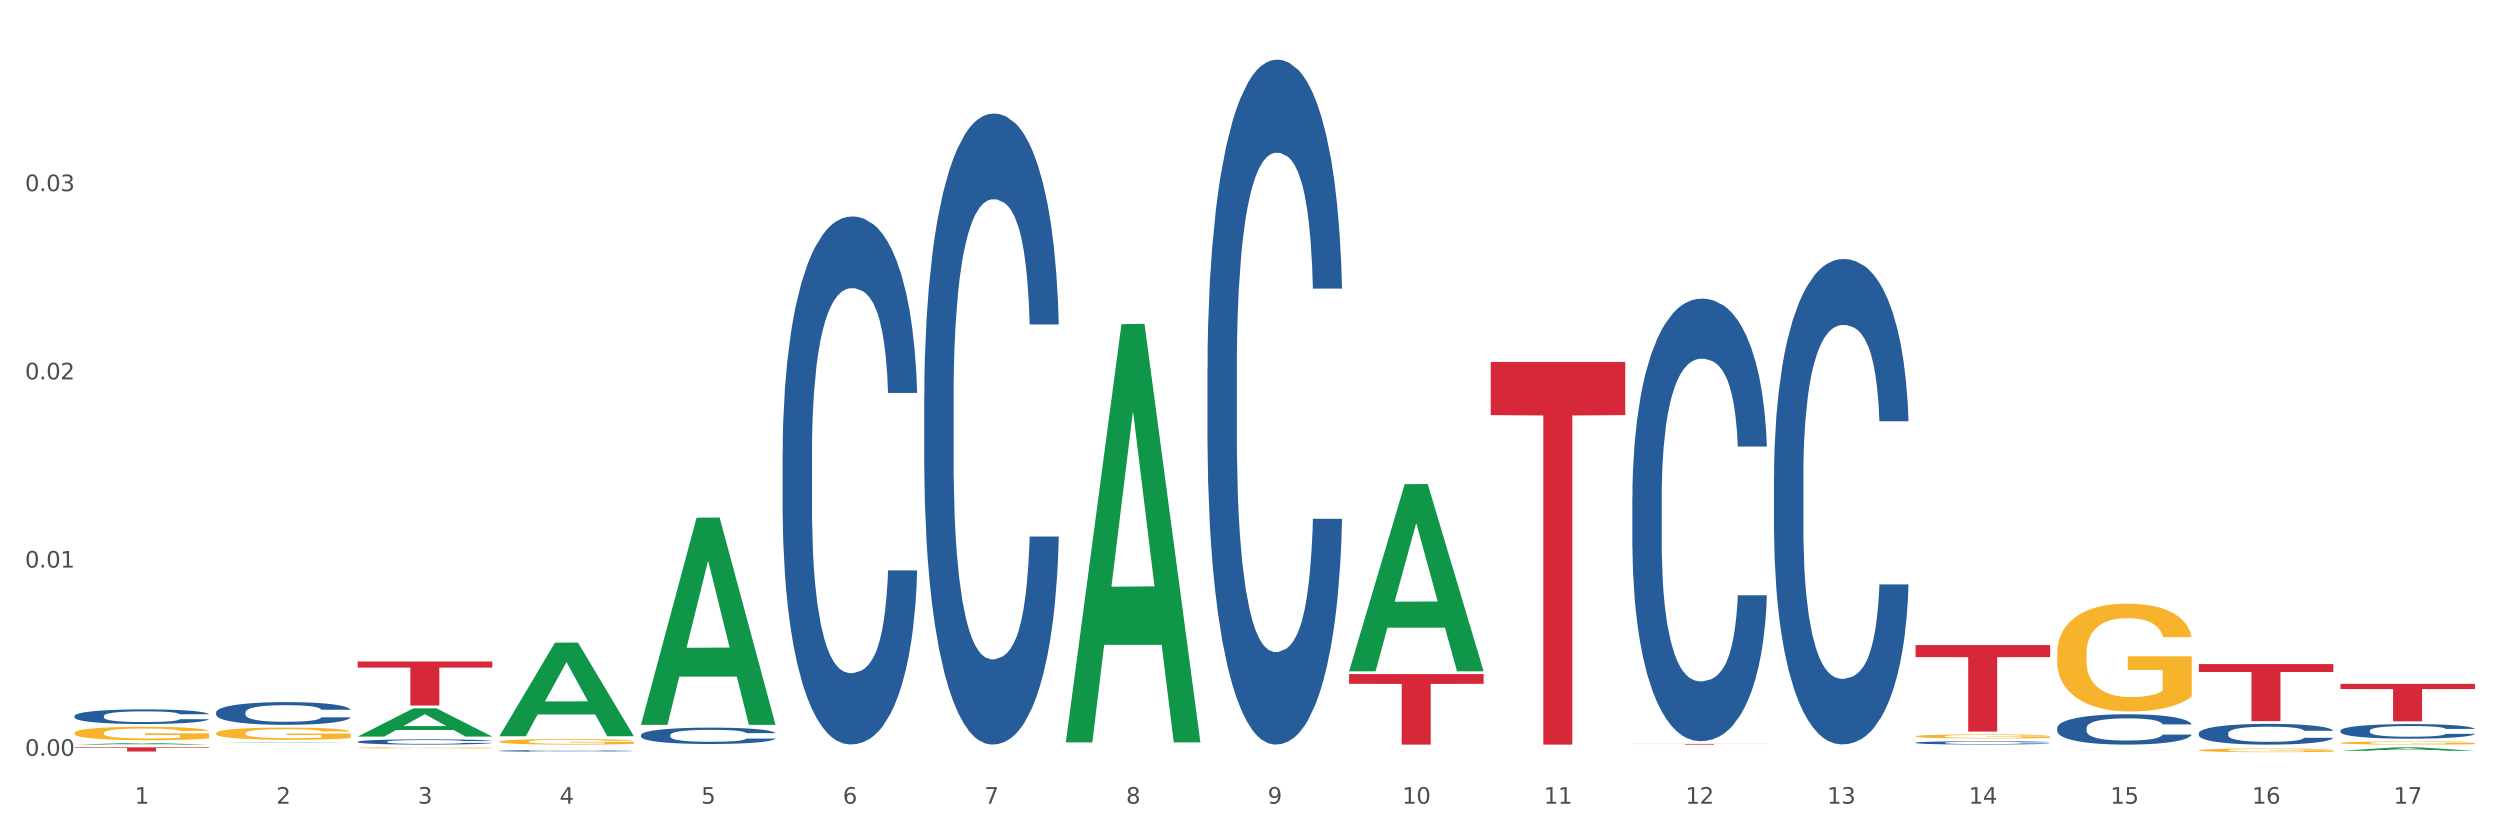
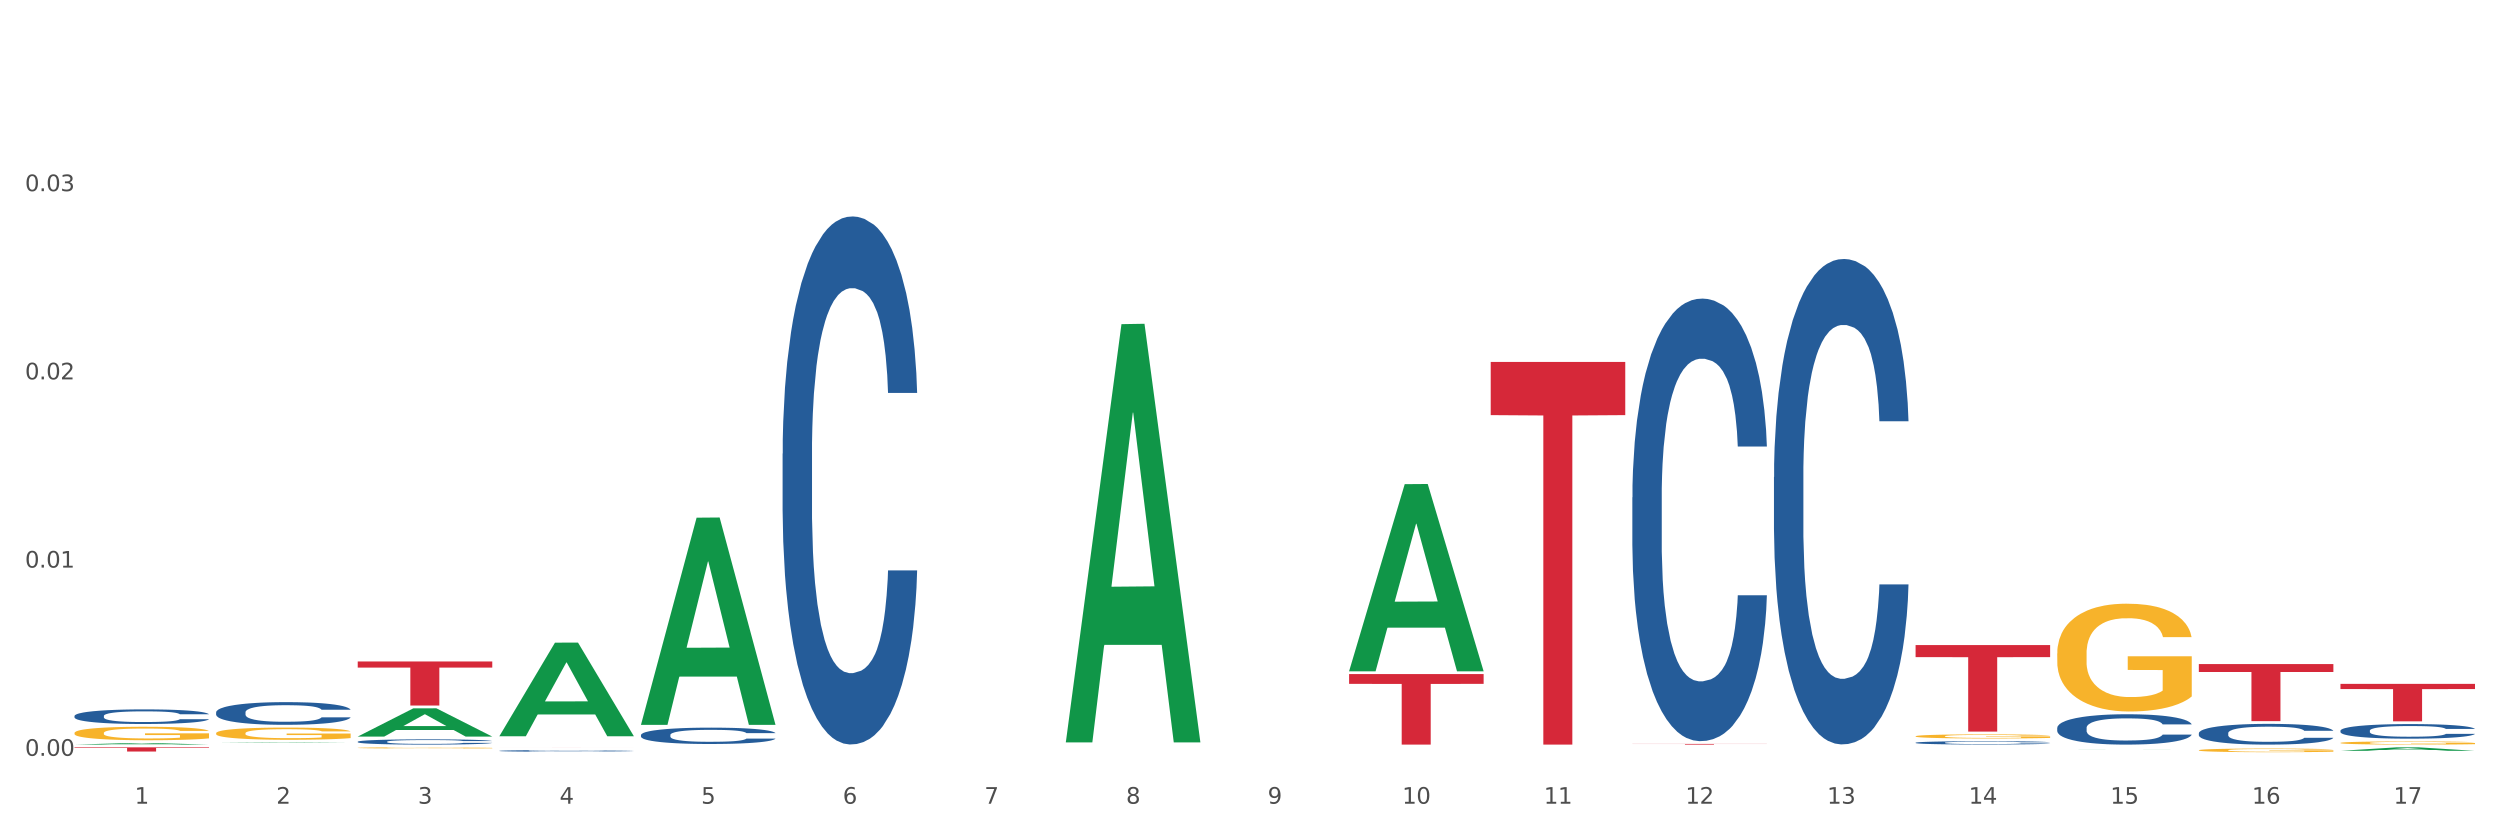
<svg xmlns="http://www.w3.org/2000/svg" xmlns:xlink="http://www.w3.org/1999/xlink" width="1080pt" height="360pt" viewBox="0 0 1080 360" version="1.1">
  <rect x="0" y="0" width="1080" height="360" fill="#333333" stroke="none" />
  <defs>
    <style type="text/css">*{stroke-linejoin: round; stroke-linecap: butt}</style>
  </defs>
  <g id="figure_1">
    <g id="patch_1">
      <path d="M 0 360  L 1080 360  L 1080 0  L 0 0  z " style="fill: #ffffff; stroke: #ffffff; stroke-linejoin: miter" />
    </g>
    <g id="axes_1">
      <g id="matplotlib.axis_1">
        <g id="xtick_1">
          <g id="text_1">
            <g style="fill: #4d4d4d" transform="translate(58.182 347.204) scale(0.096 -0.096)">
              <defs>
                <path id="DejaVuSans-31" d="M 794 531  L 1825 531  L 1825 4091  L 703 3866  L 703 4441  L 1819 4666  L 2450 4666  L 2450 531  L 3481 531  L 3481 0  L 794 0  L 794 531  z " transform="scale(0.016)" />
              </defs>
              <use xlink:href="#DejaVuSans-31" />
            </g>
          </g>
        </g>
        <g id="xtick_2">
          <g id="text_2">
            <g style="fill: #4d4d4d" transform="translate(119.364 347.204) scale(0.096 -0.096)">
              <defs>
                <path id="DejaVuSans-32" d="M 1228 531  L 3431 531  L 3431 0  L 469 0  L 469 531  Q 828 903 1448 1529  Q 2069 2156 2228 2338  Q 2531 2678 2651 2914  Q 2772 3150 2772 3378  Q 2772 3750 2511 3984  Q 2250 4219 1831 4219  Q 1534 4219 1204 4116  Q 875 4013 500 3803  L 500 4441  Q 881 4594 1212 4672  Q 1544 4750 1819 4750  Q 2544 4750 2975 4387  Q 3406 4025 3406 3419  Q 3406 3131 3298 2873  Q 3191 2616 2906 2266  Q 2828 2175 2409 1742  Q 1991 1309 1228 531  z " transform="scale(0.016)" />
              </defs>
              <use xlink:href="#DejaVuSans-32" />
            </g>
          </g>
        </g>
        <g id="xtick_3">
          <g id="text_3">
            <g style="fill: #4d4d4d" transform="translate(180.545 347.204) scale(0.096 -0.096)">
              <defs>
                <path id="DejaVuSans-33" d="M 2597 2516  Q 3050 2419 3304 2112  Q 3559 1806 3559 1356  Q 3559 666 3084 287  Q 2609 -91 1734 -91  Q 1441 -91 1130 -33  Q 819 25 488 141  L 488 750  Q 750 597 1062 519  Q 1375 441 1716 441  Q 2309 441 2620 675  Q 2931 909 2931 1356  Q 2931 1769 2642 2001  Q 2353 2234 1838 2234  L 1294 2234  L 1294 2753  L 1863 2753  Q 2328 2753 2575 2939  Q 2822 3125 2822 3475  Q 2822 3834 2567 4026  Q 2313 4219 1838 4219  Q 1578 4219 1281 4162  Q 984 4106 628 3988  L 628 4550  Q 988 4650 1302 4700  Q 1616 4750 1894 4750  Q 2613 4750 3031 4423  Q 3450 4097 3450 3541  Q 3450 3153 3228 2886  Q 3006 2619 2597 2516  z " transform="scale(0.016)" />
              </defs>
              <use xlink:href="#DejaVuSans-33" />
            </g>
          </g>
        </g>
        <g id="xtick_4">
          <g id="text_4">
            <g style="fill: #4d4d4d" transform="translate(241.726 347.204) scale(0.096 -0.096)">
              <defs>
                <path id="DejaVuSans-34" d="M 2419 4116  L 825 1625  L 2419 1625  L 2419 4116  z M 2253 4666  L 3047 4666  L 3047 1625  L 3713 1625  L 3713 1100  L 3047 1100  L 3047 0  L 2419 0  L 2419 1100  L 313 1100  L 313 1709  L 2253 4666  z " transform="scale(0.016)" />
              </defs>
              <use xlink:href="#DejaVuSans-34" />
            </g>
          </g>
        </g>
        <g id="xtick_5">
          <g id="text_5">
            <g style="fill: #4d4d4d" transform="translate(302.908 347.204) scale(0.096 -0.096)">
              <defs>
                <path id="DejaVuSans-35" d="M 691 4666  L 3169 4666  L 3169 4134  L 1269 4134  L 1269 2991  Q 1406 3038 1543 3061  Q 1681 3084 1819 3084  Q 2600 3084 3056 2656  Q 3513 2228 3513 1497  Q 3513 744 3044 326  Q 2575 -91 1722 -91  Q 1428 -91 1123 -41  Q 819 9 494 109  L 494 744  Q 775 591 1075 516  Q 1375 441 1709 441  Q 2250 441 2565 725  Q 2881 1009 2881 1497  Q 2881 1984 2565 2268  Q 2250 2553 1709 2553  Q 1456 2553 1204 2497  Q 953 2441 691 2322  L 691 4666  z " transform="scale(0.016)" />
              </defs>
              <use xlink:href="#DejaVuSans-35" />
            </g>
          </g>
        </g>
        <g id="xtick_6">
          <g id="text_6">
            <g style="fill: #4d4d4d" transform="translate(364.089 347.204) scale(0.096 -0.096)">
              <defs>
                <path id="DejaVuSans-36" d="M 2113 2584  Q 1688 2584 1439 2293  Q 1191 2003 1191 1497  Q 1191 994 1439 701  Q 1688 409 2113 409  Q 2538 409 2786 701  Q 3034 994 3034 1497  Q 3034 2003 2786 2293  Q 2538 2584 2113 2584  z M 3366 4563  L 3366 3988  Q 3128 4100 2886 4159  Q 2644 4219 2406 4219  Q 1781 4219 1451 3797  Q 1122 3375 1075 2522  Q 1259 2794 1537 2939  Q 1816 3084 2150 3084  Q 2853 3084 3261 2657  Q 3669 2231 3669 1497  Q 3669 778 3244 343  Q 2819 -91 2113 -91  Q 1303 -91 875 529  Q 447 1150 447 2328  Q 447 3434 972 4092  Q 1497 4750 2381 4750  Q 2619 4750 2861 4703  Q 3103 4656 3366 4563  z " transform="scale(0.016)" />
              </defs>
              <use xlink:href="#DejaVuSans-36" />
            </g>
          </g>
        </g>
        <g id="xtick_7">
          <g id="text_7">
            <g style="fill: #4d4d4d" transform="translate(425.271 347.204) scale(0.096 -0.096)">
              <defs>
                <path id="DejaVuSans-37" d="M 525 4666  L 3525 4666  L 3525 4397  L 1831 0  L 1172 0  L 2766 4134  L 525 4134  L 525 4666  z " transform="scale(0.016)" />
              </defs>
              <use xlink:href="#DejaVuSans-37" />
            </g>
          </g>
        </g>
        <g id="xtick_8">
          <g id="text_8">
            <g style="fill: #4d4d4d" transform="translate(486.452 347.204) scale(0.096 -0.096)">
              <defs>
                <path id="DejaVuSans-38" d="M 2034 2216  Q 1584 2216 1326 1975  Q 1069 1734 1069 1313  Q 1069 891 1326 650  Q 1584 409 2034 409  Q 2484 409 2743 651  Q 3003 894 3003 1313  Q 3003 1734 2745 1975  Q 2488 2216 2034 2216  z M 1403 2484  Q 997 2584 770 2862  Q 544 3141 544 3541  Q 544 4100 942 4425  Q 1341 4750 2034 4750  Q 2731 4750 3128 4425  Q 3525 4100 3525 3541  Q 3525 3141 3298 2862  Q 3072 2584 2669 2484  Q 3125 2378 3379 2068  Q 3634 1759 3634 1313  Q 3634 634 3220 271  Q 2806 -91 2034 -91  Q 1263 -91 848 271  Q 434 634 434 1313  Q 434 1759 690 2068  Q 947 2378 1403 2484  z M 1172 3481  Q 1172 3119 1398 2916  Q 1625 2713 2034 2713  Q 2441 2713 2670 2916  Q 2900 3119 2900 3481  Q 2900 3844 2670 4047  Q 2441 4250 2034 4250  Q 1625 4250 1398 4047  Q 1172 3844 1172 3481  z " transform="scale(0.016)" />
              </defs>
              <use xlink:href="#DejaVuSans-38" />
            </g>
          </g>
        </g>
        <g id="xtick_9">
          <g id="text_9">
            <g style="fill: #4d4d4d" transform="translate(547.634 347.204) scale(0.096 -0.096)">
              <defs>
                <path id="DejaVuSans-39" d="M 703 97  L 703 672  Q 941 559 1184 500  Q 1428 441 1663 441  Q 2288 441 2617 861  Q 2947 1281 2994 2138  Q 2813 1869 2534 1725  Q 2256 1581 1919 1581  Q 1219 1581 811 2004  Q 403 2428 403 3163  Q 403 3881 828 4315  Q 1253 4750 1959 4750  Q 2769 4750 3195 4129  Q 3622 3509 3622 2328  Q 3622 1225 3098 567  Q 2575 -91 1691 -91  Q 1453 -91 1209 -44  Q 966 3 703 97  z M 1959 2075  Q 2384 2075 2632 2365  Q 2881 2656 2881 3163  Q 2881 3666 2632 3958  Q 2384 4250 1959 4250  Q 1534 4250 1286 3958  Q 1038 3666 1038 3163  Q 1038 2656 1286 2365  Q 1534 2075 1959 2075  z " transform="scale(0.016)" />
              </defs>
              <use xlink:href="#DejaVuSans-39" />
            </g>
          </g>
        </g>
        <g id="xtick_10">
          <g id="text_10">
            <g style="fill: #4d4d4d" transform="translate(605.761 347.204) scale(0.096 -0.096)">
              <defs>
                <path id="DejaVuSans-30" d="M 2034 4250  Q 1547 4250 1301 3770  Q 1056 3291 1056 2328  Q 1056 1369 1301 889  Q 1547 409 2034 409  Q 2525 409 2770 889  Q 3016 1369 3016 2328  Q 3016 3291 2770 3770  Q 2525 4250 2034 4250  z M 2034 4750  Q 2819 4750 3233 4129  Q 3647 3509 3647 2328  Q 3647 1150 3233 529  Q 2819 -91 2034 -91  Q 1250 -91 836 529  Q 422 1150 422 2328  Q 422 3509 836 4129  Q 1250 4750 2034 4750  z " transform="scale(0.016)" />
              </defs>
              <use xlink:href="#DejaVuSans-31" />
              <use xlink:href="#DejaVuSans-30" transform="translate(63.623 0)" />
            </g>
          </g>
        </g>
        <g id="xtick_11">
          <g id="text_11">
            <g style="fill: #4d4d4d" transform="translate(666.942 347.204) scale(0.096 -0.096)">
              <use xlink:href="#DejaVuSans-31" />
              <use xlink:href="#DejaVuSans-31" transform="translate(63.623 0)" />
            </g>
          </g>
        </g>
        <g id="xtick_12">
          <g id="text_12">
            <g style="fill: #4d4d4d" transform="translate(728.124 347.204) scale(0.096 -0.096)">
              <use xlink:href="#DejaVuSans-31" />
              <use xlink:href="#DejaVuSans-32" transform="translate(63.623 0)" />
            </g>
          </g>
        </g>
        <g id="xtick_13">
          <g id="text_13">
            <g style="fill: #4d4d4d" transform="translate(789.305 347.204) scale(0.096 -0.096)">
              <use xlink:href="#DejaVuSans-31" />
              <use xlink:href="#DejaVuSans-33" transform="translate(63.623 0)" />
            </g>
          </g>
        </g>
        <g id="xtick_14">
          <g id="text_14">
            <g style="fill: #4d4d4d" transform="translate(850.487 347.204) scale(0.096 -0.096)">
              <use xlink:href="#DejaVuSans-31" />
              <use xlink:href="#DejaVuSans-34" transform="translate(63.623 0)" />
            </g>
          </g>
        </g>
        <g id="xtick_15">
          <g id="text_15">
            <g style="fill: #4d4d4d" transform="translate(911.668 347.204) scale(0.096 -0.096)">
              <use xlink:href="#DejaVuSans-31" />
              <use xlink:href="#DejaVuSans-35" transform="translate(63.623 0)" />
            </g>
          </g>
        </g>
        <g id="xtick_16">
          <g id="text_16">
            <g style="fill: #4d4d4d" transform="translate(972.849 347.204) scale(0.096 -0.096)">
              <use xlink:href="#DejaVuSans-31" />
              <use xlink:href="#DejaVuSans-36" transform="translate(63.623 0)" />
            </g>
          </g>
        </g>
        <g id="xtick_17">
          <g id="text_17">
            <g style="fill: #4d4d4d" transform="translate(1034.031 347.204) scale(0.096 -0.096)">
              <use xlink:href="#DejaVuSans-31" />
              <use xlink:href="#DejaVuSans-37" transform="translate(63.623 0)" />
            </g>
          </g>
        </g>
        <g id="xtick_18" />
        <g id="xtick_19" />
        <g id="xtick_20" />
        <g id="xtick_21" />
        <g id="xtick_22" />
        <g id="xtick_23" />
        <g id="xtick_24" />
        <g id="xtick_25" />
        <g id="xtick_26" />
        <g id="xtick_27" />
        <g id="xtick_28" />
        <g id="xtick_29" />
        <g id="xtick_30" />
        <g id="xtick_31" />
        <g id="xtick_32" />
        <g id="xtick_33" />
      </g>
      <g id="matplotlib.axis_2">
        <g id="ytick_1">
          <g id="text_18">
            <g style="fill: #4d4d4d" transform="translate(10.8 326.507) scale(0.096 -0.096)">
              <defs>
                <path id="DejaVuSans-2e" d="M 684 794  L 1344 794  L 1344 0  L 684 0  L 684 794  z " transform="scale(0.016)" />
              </defs>
              <use xlink:href="#DejaVuSans-30" />
              <use xlink:href="#DejaVuSans-2e" transform="translate(63.623 0)" />
              <use xlink:href="#DejaVuSans-30" transform="translate(95.41 0)" />
              <use xlink:href="#DejaVuSans-30" transform="translate(159.033 0)" />
            </g>
          </g>
        </g>
        <g id="ytick_2">
          <g id="text_19">
            <g style="fill: #4d4d4d" transform="translate(10.8 245.201) scale(0.096 -0.096)">
              <use xlink:href="#DejaVuSans-30" />
              <use xlink:href="#DejaVuSans-2e" transform="translate(63.623 0)" />
              <use xlink:href="#DejaVuSans-30" transform="translate(95.41 0)" />
              <use xlink:href="#DejaVuSans-31" transform="translate(159.033 0)" />
            </g>
          </g>
        </g>
        <g id="ytick_3">
          <g id="text_20">
            <g style="fill: #4d4d4d" transform="translate(10.8 163.894) scale(0.096 -0.096)">
              <use xlink:href="#DejaVuSans-30" />
              <use xlink:href="#DejaVuSans-2e" transform="translate(63.623 0)" />
              <use xlink:href="#DejaVuSans-30" transform="translate(95.41 0)" />
              <use xlink:href="#DejaVuSans-32" transform="translate(159.033 0)" />
            </g>
          </g>
        </g>
        <g id="ytick_4">
          <g id="text_21">
            <g style="fill: #4d4d4d" transform="translate(10.8 82.588) scale(0.096 -0.096)">
              <use xlink:href="#DejaVuSans-30" />
              <use xlink:href="#DejaVuSans-2e" transform="translate(63.623 0)" />
              <use xlink:href="#DejaVuSans-30" transform="translate(95.41 0)" />
              <use xlink:href="#DejaVuSans-33" transform="translate(159.033 0)" />
            </g>
          </g>
        </g>
        <g id="ytick_5" />
        <g id="ytick_6" />
        <g id="ytick_7" />
        <g id="ytick_8" />
      </g>
      <g id="PolyCollection_1">
        <path d="M 93.356 316.751  L 93.425 316.746  L 93.425 316.573  L 93.562 316.423  L 94.248 316.061  L 95.278 315.762  L 96.033 315.603  L 96.787 315.473  L 97.68 315.343  L 98.778 315.208  L 100.768 315.01  L 102.003 314.909  L 103.512 314.802  L 106.257 314.648  L 108.247 314.561  L 110.306 314.489  L 113.668 314.402  L 115.864 314.364  L 118.197 314.335  L 121.011 314.315  L 123.138 314.31  L 127.804 314.325  L 131.784 314.368  L 133.706 314.402  L 136.176 314.46  L 137.48 314.499  L 139.607 314.576  L 141.803 314.677  L 143.313 314.764  L 145.577 314.928  L 147.293 315.092  L 148.871 315.294  L 149.695 315.434  L 150.312 315.565  L 150.861 315.714  L 151.41 315.95  L 139.058 315.95  L 138.578 315.782  L 137.823 315.622  L 136.725 315.468  L 135.764 315.372  L 134.118 315.251  L 132.608 315.174  L 131.03 315.116  L 129.108 315.068  L 127.599 315.044  L 125.471 315.024  L 121.285 315.029  L 118.472 315.068  L 116.55 315.116  L 115.315 315.159  L 114.217 315.208  L 112.982 315.275  L 111.541 315.376  L 110.512 315.468  L 109.482 315.584  L 108.659 315.7  L 107.904 315.835  L 107.287 315.979  L 106.806 316.129  L 106.394 316.312  L 106.051 316.616  L 106.051 317.277  L 106.189 317.426  L 106.532 317.624  L 106.943 317.774  L 107.63 317.952  L 108.247 318.073  L 109.414 318.246  L 110.718 318.391  L 111.747 318.483  L 112.776 318.56  L 114.56 318.666  L 116.55 318.753  L 118.266 318.806  L 120.599 318.854  L 122.177 318.873  L 123.55 318.883  L 126.912 318.883  L 129.314 318.869  L 131.99 318.835  L 134.049 318.791  L 135.764 318.738  L 137.686 318.652  L 138.921 318.57  L 138.921 317.561  L 123.824 317.557  L 123.824 316.886  L 151.479 316.886  L 151.479 318.854  L 150.312 318.955  L 149.008 319.047  L 147.636 319.129  L 145.577 319.23  L 143.107 319.327  L 140.911 319.394  L 138.578 319.452  L 135.833 319.505  L 132.265 319.554  L 130.069 319.573  L 127.324 319.587  L 124.099 319.592  L 121.285 319.582  L 118.54 319.558  L 115.658 319.515  L 112.845 319.452  L 110.718 319.39  L 108.59 319.312  L 106.326 319.211  L 104.542 319.115  L 103.169 319.028  L 101.66 318.917  L 100.013 318.772  L 98.778 318.642  L 97.68 318.507  L 96.513 318.333  L 95.69 318.184  L 94.866 317.996  L 94.386 317.856  L 93.837 317.639  L 93.425 317.335  L 93.356 316.751  z " clip-path="url(#p358cb81811)" style="fill: #f7b32b" />
        <path d="M 154.538 323.081  L 154.606 323.08  L 154.606 323.065  L 154.744 323.051  L 155.43 323.018  L 156.459 322.991  L 157.214 322.977  L 157.969 322.965  L 158.861 322.953  L 159.959 322.941  L 161.949 322.923  L 163.184 322.914  L 164.694 322.904  L 167.439 322.89  L 169.429 322.882  L 171.487 322.876  L 174.85 322.868  L 177.046 322.864  L 179.379 322.862  L 182.192 322.86  L 184.32 322.86  L 188.986 322.861  L 192.966 322.865  L 194.887 322.868  L 197.358 322.873  L 198.661 322.877  L 200.789 322.884  L 202.985 322.893  L 204.494 322.901  L 206.759 322.915  L 208.474 322.93  L 210.053 322.949  L 210.876 322.961  L 211.494 322.973  L 212.043 322.987  L 212.592 323.008  L 200.24 323.008  L 199.759 322.993  L 199.005 322.978  L 197.907 322.964  L 196.946 322.956  L 195.299 322.945  L 193.789 322.938  L 192.211 322.933  L 190.29 322.928  L 188.78 322.926  L 186.653 322.924  L 182.467 322.925  L 179.653 322.928  L 177.732 322.933  L 176.497 322.936  L 175.399 322.941  L 174.164 322.947  L 172.723 322.956  L 171.693 322.964  L 170.664 322.975  L 169.84 322.985  L 169.086 322.998  L 168.468 323.011  L 167.988 323.024  L 167.576 323.041  L 167.233 323.069  L 167.233 323.128  L 167.37 323.142  L 167.713 323.16  L 168.125 323.173  L 168.811 323.19  L 169.429 323.201  L 170.595 323.216  L 171.899 323.229  L 172.928 323.238  L 173.958 323.245  L 175.742 323.254  L 177.732 323.262  L 179.447 323.267  L 181.781 323.271  L 183.359 323.273  L 184.731 323.274  L 188.094 323.274  L 190.495 323.273  L 193.172 323.27  L 195.23 323.266  L 196.946 323.261  L 198.867 323.253  L 200.102 323.246  L 200.102 323.154  L 185.006 323.154  L 185.006 323.093  L 212.66 323.093  L 212.66 323.271  L 211.494 323.281  L 210.19 323.289  L 208.817 323.296  L 206.759 323.305  L 204.288 323.314  L 202.092 323.32  L 199.759 323.326  L 197.014 323.33  L 193.446 323.335  L 191.25 323.337  L 188.505 323.338  L 185.28 323.338  L 182.467 323.337  L 179.722 323.335  L 176.84 323.331  L 174.026 323.326  L 171.899 323.32  L 169.772 323.313  L 167.507 323.304  L 165.723 323.295  L 164.351 323.287  L 162.841 323.277  L 161.194 323.264  L 159.959 323.252  L 158.861 323.24  L 157.694 323.224  L 156.871 323.211  L 156.048 323.194  L 155.567 323.181  L 155.018 323.161  L 154.606 323.134  L 154.538 323.081  z " clip-path="url(#p358cb81811)" style="fill: #f7b32b" />
-         <path d="M 215.719 320.372  L 215.788 320.37  L 215.788 320.29  L 215.925 320.222  L 216.611 320.056  L 217.641 319.92  L 218.395 319.847  L 219.15 319.787  L 220.042 319.728  L 221.14 319.666  L 223.13 319.575  L 224.366 319.529  L 225.875 319.481  L 228.62 319.41  L 230.61 319.37  L 232.669 319.337  L 236.031 319.297  L 238.227 319.28  L 240.56 319.267  L 243.374 319.258  L 245.501 319.256  L 250.167 319.262  L 254.147 319.282  L 256.069 319.297  L 258.539 319.324  L 259.843 319.342  L 261.97 319.377  L 264.166 319.423  L 265.676 319.463  L 267.94 319.538  L 269.656 319.613  L 271.234 319.706  L 272.057 319.77  L 272.675 319.829  L 273.224 319.897  L 273.773 320.006  L 261.421 320.006  L 260.941 319.928  L 260.186 319.856  L 259.088 319.785  L 258.127 319.741  L 256.48 319.686  L 254.971 319.65  L 253.392 319.624  L 251.471 319.602  L 249.961 319.591  L 247.834 319.582  L 243.648 319.584  L 240.835 319.602  L 238.913 319.624  L 237.678 319.644  L 236.58 319.666  L 235.345 319.697  L 233.904 319.743  L 232.875 319.785  L 231.845 319.838  L 231.022 319.891  L 230.267 319.953  L 229.649 320.019  L 229.169 320.087  L 228.757 320.171  L 228.414 320.31  L 228.414 320.612  L 228.551 320.681  L 228.895 320.771  L 229.306 320.839  L 229.993 320.921  L 230.61 320.976  L 231.777 321.056  L 233.08 321.122  L 234.11 321.164  L 235.139 321.199  L 236.923 321.248  L 238.913 321.287  L 240.629 321.312  L 242.962 321.334  L 244.54 321.342  L 245.913 321.347  L 249.275 321.347  L 251.677 321.34  L 254.353 321.325  L 256.412 321.305  L 258.127 321.281  L 260.049 321.241  L 261.284 321.203  L 261.284 320.742  L 246.187 320.74  L 246.187 320.434  L 273.842 320.434  L 273.842 321.334  L 272.675 321.38  L 271.371 321.422  L 269.999 321.459  L 267.94 321.506  L 265.47 321.55  L 263.274 321.581  L 260.941 321.607  L 258.196 321.631  L 254.628 321.653  L 252.432 321.662  L 249.687 321.669  L 246.462 321.671  L 243.648 321.667  L 240.903 321.656  L 238.021 321.636  L 235.208 321.607  L 233.08 321.578  L 230.953 321.543  L 228.689 321.497  L 226.905 321.453  L 225.532 321.413  L 224.022 321.362  L 222.376 321.296  L 221.14 321.237  L 220.042 321.175  L 218.876 321.095  L 218.052 321.027  L 217.229 320.941  L 216.749 320.877  L 216.2 320.778  L 215.788 320.639  L 215.719 320.372  z " clip-path="url(#p358cb81811)" style="fill: #f7b32b" />
        <path d="M 32.175 321.67  L 32.235 321.669  L 56.203 320.976  L 66.15 320.976  L 90.297 321.671  L 78.793 321.671  L 73.58 321.509  L 48.833 321.509  L 48.653 321.512  L 43.62 321.671  L 32.175 321.671  L 32.175 321.67  L 51.949 321.413  L 70.464 321.412  L 61.296 321.124  L 61.176 321.123  L 61.056 321.125  L 51.889 321.412  L 51.949 321.413  L 32.175 321.67  z " clip-path="url(#p358cb81811)" style="fill: #109648" />
        <path d="M 154.538 318.183  L 154.598 318.172  L 178.566 305.995  L 188.512 305.984  L 212.66 318.206  L 201.156 318.206  L 195.943 315.36  L 171.196 315.36  L 171.016 315.406  L 165.983 318.206  L 154.538 318.206  L 154.538 318.183  L 174.311 313.661  L 192.827 313.65  L 183.659 308.589  L 183.539 308.566  L 183.419 308.6  L 174.251 313.65  L 174.311 313.661  L 154.538 318.183  z " clip-path="url(#p358cb81811)" style="fill: #109648" />
        <path d="M 93.356 320.984  L 93.416 320.983  L 117.384 320.781  L 127.331 320.781  L 151.479 320.984  L 139.974 320.984  L 134.761 320.937  L 110.014 320.937  L 109.834 320.937  L 104.801 320.984  L 93.356 320.984  L 93.356 320.984  L 113.13 320.908  L 131.645 320.908  L 122.478 320.824  L 122.358 320.824  L 122.238 320.824  L 113.07 320.908  L 113.13 320.908  L 93.356 320.984  z " clip-path="url(#p358cb81811)" style="fill: #109648" />
        <path d="M 215.719 317.991  L 215.779 317.953  L 239.747 277.629  L 249.694 277.591  L 273.842 318.067  L 262.337 318.067  L 257.124 308.642  L 232.377 308.642  L 232.197 308.794  L 227.164 318.067  L 215.719 318.067  L 215.719 317.991  L 235.493 303.017  L 254.008 302.979  L 244.84 286.218  L 244.72 286.142  L 244.601 286.256  L 235.433 302.979  L 235.493 303.017  L 215.719 317.991  z " clip-path="url(#p358cb81811)" style="fill: #109648" />
        <path d="M 32.175 316.651  L 32.244 316.646  L 32.244 316.454  L 32.381 316.289  L 33.067 315.89  L 34.096 315.56  L 34.851 315.384  L 35.606 315.241  L 36.498 315.097  L 37.596 314.948  L 39.586 314.729  L 40.821 314.618  L 42.331 314.501  L 45.076 314.33  L 47.066 314.234  L 49.124 314.154  L 52.487 314.059  L 54.683 314.016  L 57.016 313.984  L 59.829 313.963  L 61.957 313.957  L 66.623 313.973  L 70.603 314.021  L 72.524 314.059  L 74.995 314.123  L 76.299 314.165  L 78.426 314.25  L 80.622 314.362  L 82.131 314.458  L 84.396 314.639  L 86.111 314.82  L 87.69 315.044  L 88.513 315.198  L 89.131 315.342  L 89.68 315.507  L 90.229 315.768  L 77.877 315.768  L 77.397 315.581  L 76.642 315.406  L 75.544 315.235  L 74.583 315.129  L 72.936 314.996  L 71.426 314.91  L 69.848 314.847  L 67.927 314.793  L 66.417 314.767  L 64.29 314.745  L 60.104 314.751  L 57.29 314.793  L 55.369 314.847  L 54.134 314.895  L 53.036 314.948  L 51.801 315.022  L 50.36 315.134  L 49.33 315.235  L 48.301 315.363  L 47.478 315.491  L 46.723 315.64  L 46.105 315.8  L 45.625 315.965  L 45.213 316.167  L 44.87 316.502  L 44.87 317.232  L 45.007 317.397  L 45.35 317.615  L 45.762 317.78  L 46.448 317.977  L 47.066 318.11  L 48.232 318.302  L 49.536 318.462  L 50.566 318.563  L 51.595 318.648  L 53.379 318.765  L 55.369 318.861  L 57.085 318.92  L 59.418 318.973  L 60.996 318.994  L 62.368 319.005  L 65.731 319.005  L 68.133 318.989  L 70.809 318.951  L 72.868 318.904  L 74.583 318.845  L 76.504 318.749  L 77.74 318.659  L 77.74 317.546  L 62.643 317.541  L 62.643 316.801  L 90.297 316.801  L 90.297 318.973  L 89.131 319.085  L 87.827 319.186  L 86.455 319.276  L 84.396 319.388  L 81.926 319.495  L 79.73 319.569  L 77.397 319.633  L 74.652 319.692  L 71.083 319.745  L 68.887 319.766  L 66.143 319.782  L 62.917 319.787  L 60.104 319.777  L 57.359 319.75  L 54.477 319.702  L 51.663 319.633  L 49.536 319.564  L 47.409 319.479  L 45.144 319.367  L 43.36 319.26  L 41.988 319.164  L 40.478 319.042  L 38.831 318.882  L 37.596 318.739  L 36.498 318.589  L 35.332 318.398  L 34.508 318.233  L 33.685 318.025  L 33.204 317.871  L 32.655 317.631  L 32.244 317.296  L 32.175 316.651  z " clip-path="url(#p358cb81811)" style="fill: #f7b32b" />
        <path d="M 888.715 323.909  L 888.775 323.909  L 912.743 323.884  L 922.689 323.884  L 946.837 323.909  L 935.333 323.909  L 930.12 323.903  L 905.373 323.903  L 905.193 323.903  L 900.16 323.909  L 888.715 323.909  L 888.715 323.909  L 908.488 323.9  L 927.004 323.9  L 917.836 323.89  L 917.716 323.889  L 917.596 323.89  L 908.428 323.9  L 908.488 323.9  L 888.715 323.909  z " clip-path="url(#p358cb81811)" style="fill: #109648" />
        <path d="M 582.808 289.857  L 582.868 289.781  L 606.836 209.157  L 616.782 209.081  L 640.93 290.009  L 629.425 290.009  L 624.212 271.164  L 599.465 271.164  L 599.286 271.468  L 594.252 290.009  L 582.808 290.009  L 582.808 289.857  L 602.581 259.917  L 621.097 259.841  L 611.929 226.33  L 611.809 226.178  L 611.689 226.406  L 602.521 259.841  L 602.581 259.917  L 582.808 289.857  z " clip-path="url(#p358cb81811)" style="fill: #109648" />
        <path d="M 460.445 320.368  L 460.505 320.198  L 484.473 140.035  L 494.42 139.865  L 518.567 320.708  L 507.063 320.708  L 501.85 278.596  L 477.103 278.596  L 476.923 279.275  L 471.89 320.708  L 460.445 320.708  L 460.445 320.368  L 480.218 253.465  L 498.734 253.295  L 489.566 178.411  L 489.446 178.072  L 489.326 178.581  L 480.159 253.295  L 480.218 253.465  L 460.445 320.368  z " clip-path="url(#p358cb81811)" style="fill: #109648" />
        <path d="M 1011.078 324.354  L 1011.138 324.353  L 1035.106 322.861  L 1045.052 322.86  L 1069.2 324.357  L 1057.695 324.357  L 1052.482 324.008  L 1027.735 324.008  L 1027.556 324.014  L 1022.522 324.357  L 1011.078 324.357  L 1011.078 324.354  L 1030.851 323.8  L 1049.366 323.799  L 1040.199 323.179  L 1040.079 323.176  L 1039.959 323.18  L 1030.791 323.799  L 1030.851 323.8  L 1011.078 324.354  z " clip-path="url(#p358cb81811)" style="fill: #109648" />
        <path d="M 276.901 312.98  L 276.961 312.896  L 300.929 223.637  L 310.875 223.553  L 335.023 313.148  L 323.518 313.148  L 318.305 292.285  L 293.558 292.285  L 293.379 292.621  L 288.345 313.148  L 276.901 313.148  L 276.901 312.98  L 296.674 279.834  L 315.19 279.75  L 306.022 242.65  L 305.902 242.481  L 305.782 242.734  L 296.614 279.75  L 296.674 279.834  L 276.901 312.98  z " clip-path="url(#p358cb81811)" style="fill: #109648" />
        <path d="M 93.356 307.724  L 93.425 307.715  L 93.425 307.464  L 93.631 307.124  L 94.387 306.497  L 95.349 306.023  L 96.998 305.467  L 97.891 305.235  L 99.059 304.975  L 101.463 304.554  L 104.211 304.196  L 106.135 303.999  L 107.578 303.874  L 110.807 303.65  L 112.662 303.552  L 114.585 303.471  L 116.234 303.417  L 118.982 303.355  L 121.181 303.328  L 123.723 303.319  L 125.853 303.328  L 128.67 303.364  L 132.792 303.471  L 134.372 303.534  L 136.502 303.641  L 138.7 303.784  L 140.486 303.928  L 142.547 304.133  L 144.677 304.402  L 146.738 304.742  L 148.181 305.056  L 149.349 305.387  L 150.38 305.79  L 151.135 306.228  L 151.479 306.595  L 138.906 306.595  L 138.563 306.264  L 137.876 305.906  L 137.189 305.664  L 136.433 305.467  L 135.265 305.244  L 134.234 305.1  L 132.517 304.93  L 130.937 304.823  L 129.631 304.76  L 128.051 304.706  L 124.685 304.653  L 122.28 304.653  L 120.769 304.671  L 118.914 304.715  L 117.334 304.778  L 115.479 304.885  L 114.036 305.002  L 112.593 305.154  L 111.769 305.262  L 110.532 305.458  L 109.708 305.62  L 108.608 305.897  L 107.99 306.094  L 106.891 306.604  L 106.41 306.98  L 106.204 307.24  L 106.066 307.527  L 106.066 308.923  L 106.479 309.55  L 106.822 309.819  L 107.372 310.123  L 108.402 310.517  L 109.914 310.902  L 111.494 311.179  L 112.799 311.349  L 114.036 311.475  L 115.273 311.573  L 116.784 311.663  L 118.021 311.717  L 119.876 311.77  L 122.074 311.797  L 123.792 311.797  L 127.295 311.752  L 128.876 311.708  L 130.387 311.645  L 132.036 311.546  L 133.341 311.439  L 134.097 311.358  L 135.334 311.188  L 136.296 311.009  L 137.12 310.803  L 137.67 310.624  L 138.288 310.356  L 138.769 310.051  L 138.906 309.89  L 151.479 309.89  L 151.204 310.212  L 150.723 310.526  L 149.761 310.947  L 149.005 311.188  L 147.838 311.484  L 146.601 311.734  L 144.883 312.012  L 143.303 312.218  L 141.654 312.397  L 139.868 312.558  L 136.639 312.782  L 135.471 312.845  L 132.998 312.952  L 131.074 313.015  L 128.257 313.077  L 125.372 313.113  L 122.349 313.122  L 119.669 313.104  L 116.715 313.05  L 114.86 312.997  L 112.799 312.916  L 110.395 312.791  L 108.127 312.639  L 105.998 312.46  L 104.005 312.254  L 102.15 312.021  L 99.746 311.636  L 97.959 311.26  L 96.654 310.911  L 95.761 310.615  L 94.868 310.239  L 94.387 309.98  L 93.631 309.353  L 93.356 308.771  L 93.356 307.724  z " clip-path="url(#p358cb81811)" style="fill: #255c99" />
        <path d="M 32.175 309.291  L 32.244 309.285  L 32.244 309.124  L 32.45 308.905  L 33.206 308.501  L 34.167 308.195  L 35.816 307.838  L 36.709 307.688  L 37.877 307.52  L 40.282 307.249  L 43.03 307.019  L 44.954 306.892  L 46.396 306.811  L 49.625 306.667  L 51.48 306.603  L 53.404 306.551  L 55.053 306.517  L 57.801 306.476  L 60 306.459  L 62.542 306.453  L 64.671 306.459  L 67.488 306.482  L 71.61 306.551  L 73.19 306.592  L 75.32 306.661  L 77.519 306.753  L 79.305 306.846  L 81.366 306.978  L 83.496 307.151  L 85.557 307.37  L 87 307.572  L 88.168 307.786  L 89.198 308.045  L 89.954 308.328  L 90.297 308.564  L 77.725 308.564  L 77.381 308.351  L 76.694 308.12  L 76.007 307.964  L 75.251 307.838  L 74.084 307.693  L 73.053 307.601  L 71.335 307.492  L 69.755 307.422  L 68.45 307.382  L 66.87 307.347  L 63.503 307.313  L 61.099 307.313  L 59.587 307.324  L 57.732 307.353  L 56.152 307.393  L 54.297 307.463  L 52.854 307.538  L 51.412 307.636  L 50.587 307.705  L 49.351 307.832  L 48.526 307.936  L 47.427 308.114  L 46.809 308.241  L 45.709 308.57  L 45.228 308.812  L 45.022 308.98  L 44.885 309.164  L 44.885 310.064  L 45.297 310.468  L 45.641 310.641  L 46.19 310.837  L 47.221 311.091  L 48.732 311.339  L 50.312 311.517  L 51.618 311.627  L 52.854 311.708  L 54.091 311.771  L 55.603 311.829  L 56.839 311.864  L 58.694 311.898  L 60.893 311.915  L 62.61 311.915  L 66.114 311.887  L 67.694 311.858  L 69.206 311.817  L 70.855 311.754  L 72.16 311.685  L 72.916 311.633  L 74.152 311.523  L 75.114 311.408  L 75.939 311.275  L 76.488 311.16  L 77.106 310.987  L 77.587 310.791  L 77.725 310.687  L 90.297 310.687  L 90.023 310.895  L 89.542 311.096  L 88.58 311.367  L 87.824 311.523  L 86.656 311.714  L 85.419 311.875  L 83.702 312.054  L 82.122 312.187  L 80.473 312.302  L 78.687 312.406  L 75.458 312.55  L 74.29 312.59  L 71.816 312.659  L 69.893 312.7  L 67.076 312.74  L 64.19 312.763  L 61.167 312.769  L 58.488 312.758  L 55.534 312.723  L 53.679 312.688  L 51.618 312.636  L 49.213 312.556  L 46.946 312.458  L 44.816 312.342  L 42.824 312.21  L 40.969 312.06  L 38.564 311.812  L 36.778 311.569  L 35.473 311.344  L 34.58 311.154  L 33.686 310.912  L 33.206 310.745  L 32.45 310.341  L 32.175 309.966  L 32.175 309.291  z " clip-path="url(#p358cb81811)" style="fill: #255c99" />
        <path d="M 827.533 320.847  L 827.602 320.846  L 827.602 320.809  L 827.808 320.76  L 828.564 320.669  L 829.526 320.6  L 831.175 320.519  L 832.068 320.485  L 833.236 320.448  L 835.64 320.386  L 838.388 320.334  L 840.312 320.306  L 841.755 320.288  L 844.984 320.255  L 846.839 320.241  L 848.762 320.229  L 850.411 320.221  L 853.159 320.212  L 855.358 320.208  L 857.9 320.207  L 860.03 320.208  L 862.847 320.213  L 866.969 320.229  L 868.549 320.238  L 870.679 320.254  L 872.877 320.275  L 874.663 320.295  L 876.724 320.325  L 878.854 320.364  L 880.915 320.414  L 882.358 320.459  L 883.526 320.507  L 884.557 320.566  L 885.312 320.63  L 885.656 320.683  L 873.083 320.683  L 872.74 320.635  L 872.053 320.583  L 871.366 320.548  L 870.61 320.519  L 869.442 320.487  L 868.411 320.466  L 866.694 320.441  L 865.114 320.425  L 863.808 320.416  L 862.228 320.409  L 858.862 320.401  L 856.457 320.401  L 854.946 320.403  L 853.091 320.41  L 851.511 320.419  L 849.656 320.435  L 848.213 320.451  L 846.77 320.474  L 845.946 320.489  L 844.709 320.518  L 843.885 320.541  L 842.785 320.582  L 842.167 320.61  L 841.068 320.684  L 840.587 320.739  L 840.381 320.777  L 840.243 320.818  L 840.243 321.021  L 840.656 321.112  L 840.999 321.151  L 841.549 321.195  L 842.579 321.253  L 844.091 321.309  L 845.671 321.349  L 846.976 321.374  L 848.213 321.392  L 849.45 321.406  L 850.961 321.419  L 852.198 321.427  L 854.053 321.435  L 856.251 321.439  L 857.969 321.439  L 861.472 321.432  L 863.053 321.426  L 864.564 321.416  L 866.213 321.402  L 867.518 321.387  L 868.274 321.375  L 869.511 321.35  L 870.472 321.324  L 871.297 321.294  L 871.847 321.268  L 872.465 321.229  L 872.946 321.185  L 873.083 321.162  L 885.656 321.162  L 885.381 321.208  L 884.9 321.254  L 883.938 321.315  L 883.182 321.35  L 882.015 321.393  L 880.778 321.429  L 879.06 321.47  L 877.48 321.5  L 875.831 321.526  L 874.045 321.549  L 870.816 321.582  L 869.648 321.591  L 867.175 321.606  L 865.251 321.615  L 862.434 321.625  L 859.549 321.63  L 856.526 321.631  L 853.846 321.628  L 850.892 321.621  L 849.037 321.613  L 846.976 321.601  L 844.572 321.583  L 842.304 321.561  L 840.175 321.535  L 838.182 321.505  L 836.327 321.471  L 833.923 321.415  L 832.136 321.361  L 830.831 321.31  L 829.938 321.267  L 829.045 321.212  L 828.564 321.175  L 827.808 321.084  L 827.533 320.999  L 827.533 320.847  z " clip-path="url(#p358cb81811)" style="fill: #255c99" />
        <path d="M 1011.078 295.436  L 1069.2 295.436  L 1069.2 297.684  L 1046.337 297.699  L 1046.337 311.609  L 1033.803 311.609  L 1033.803 297.699  L 1011.078 297.684  L 1011.078 295.452  L 1011.078 295.436  z " clip-path="url(#p358cb81811)" style="fill: #d62839" />
-         <path d="M 521.626 158.717  L 521.695 158.447  L 521.695 150.88  L 521.901 140.611  L 522.657 121.694  L 523.619 107.372  L 525.268 90.617  L 526.161 83.591  L 527.329 75.754  L 529.733 63.052  L 532.481 52.243  L 534.405 46.298  L 535.848 42.514  L 539.077 35.758  L 540.932 32.786  L 542.855 30.354  L 544.504 28.732  L 547.252 26.84  L 549.451 26.03  L 551.993 25.759  L 554.123 26.03  L 556.939 27.111  L 561.062 30.354  L 562.642 32.245  L 564.772 35.488  L 566.97 39.812  L 568.756 44.136  L 570.817 50.351  L 572.947 58.458  L 575.008 68.727  L 576.451 78.186  L 577.619 88.185  L 578.649 100.345  L 579.405 113.587  L 579.749 124.667  L 567.176 124.667  L 566.833 114.668  L 566.146 103.859  L 565.459 96.562  L 564.703 90.617  L 563.535 83.861  L 562.504 79.537  L 560.787 74.403  L 559.207 71.16  L 557.901 69.268  L 556.321 67.647  L 552.955 66.025  L 550.55 66.025  L 549.039 66.566  L 547.184 67.917  L 545.604 69.808  L 543.749 73.051  L 542.306 76.564  L 540.863 81.158  L 540.039 84.401  L 538.802 90.347  L 537.978 95.211  L 536.878 103.588  L 536.26 109.534  L 535.161 124.937  L 534.68 136.287  L 534.474 144.124  L 534.336 152.772  L 534.336 194.929  L 534.749 213.846  L 535.092 221.953  L 535.642 231.141  L 536.672 243.032  L 538.184 254.652  L 539.764 263.029  L 541.069 268.164  L 542.306 271.947  L 543.542 274.92  L 545.054 277.622  L 546.291 279.244  L 548.146 280.865  L 550.344 281.676  L 552.062 281.676  L 555.565 280.325  L 557.146 278.973  L 558.657 277.082  L 560.306 274.109  L 561.611 270.866  L 562.367 268.434  L 563.604 263.3  L 564.565 257.895  L 565.39 251.679  L 565.939 246.274  L 566.558 238.167  L 567.039 228.979  L 567.176 224.115  L 579.749 224.115  L 579.474 233.843  L 578.993 243.302  L 578.031 256.003  L 577.275 263.3  L 576.107 272.217  L 574.871 279.784  L 573.153 288.161  L 571.573 294.377  L 569.924 299.782  L 568.138 304.646  L 564.909 311.402  L 563.741 313.294  L 561.268 316.537  L 559.344 318.428  L 556.527 320.32  L 553.642 321.401  L 550.619 321.671  L 547.939 321.131  L 544.985 319.509  L 543.13 317.888  L 541.069 315.456  L 538.665 311.672  L 536.397 307.078  L 534.268 301.673  L 532.275 295.458  L 530.42 288.432  L 528.016 276.811  L 526.229 265.461  L 524.924 254.922  L 524.031 246.004  L 523.138 234.654  L 522.657 226.817  L 521.901 207.901  L 521.626 190.335  L 521.626 158.717  z " clip-path="url(#p358cb81811)" style="fill: #255c99" />
        <path d="M 1011.078 315.634  L 1011.146 315.628  L 1011.146 315.467  L 1011.352 315.247  L 1012.108 314.844  L 1013.07 314.539  L 1014.719 314.181  L 1015.612 314.031  L 1016.78 313.864  L 1019.185 313.593  L 1021.933 313.363  L 1023.856 313.236  L 1025.299 313.155  L 1028.528 313.011  L 1030.383 312.948  L 1032.307 312.896  L 1033.956 312.861  L 1036.704 312.821  L 1038.902 312.803  L 1041.444 312.798  L 1043.574 312.803  L 1046.391 312.827  L 1050.513 312.896  L 1052.093 312.936  L 1054.223 313.005  L 1056.421 313.097  L 1058.208 313.19  L 1060.269 313.322  L 1062.398 313.495  L 1064.46 313.714  L 1065.902 313.916  L 1067.07 314.129  L 1068.101 314.389  L 1068.856 314.671  L 1069.2 314.907  L 1056.627 314.907  L 1056.284 314.694  L 1055.597 314.464  L 1054.91 314.308  L 1054.154 314.181  L 1052.986 314.037  L 1051.956 313.945  L 1050.238 313.835  L 1048.658 313.766  L 1047.353 313.726  L 1045.772 313.691  L 1042.406 313.657  L 1040.001 313.657  L 1038.49 313.668  L 1036.635 313.697  L 1035.055 313.737  L 1033.2 313.806  L 1031.757 313.881  L 1030.314 313.979  L 1029.49 314.049  L 1028.253 314.175  L 1027.429 314.279  L 1026.33 314.458  L 1025.711 314.585  L 1024.612 314.913  L 1024.131 315.155  L 1023.925 315.322  L 1023.788 315.507  L 1023.788 316.406  L 1024.2 316.81  L 1024.543 316.983  L 1025.093 317.178  L 1026.124 317.432  L 1027.635 317.68  L 1029.215 317.859  L 1030.52 317.968  L 1031.757 318.049  L 1032.994 318.112  L 1034.505 318.17  L 1035.742 318.205  L 1037.597 318.239  L 1039.795 318.256  L 1041.513 318.256  L 1045.017 318.228  L 1046.597 318.199  L 1048.108 318.158  L 1049.757 318.095  L 1051.063 318.026  L 1051.818 317.974  L 1053.055 317.864  L 1054.017 317.749  L 1054.841 317.617  L 1055.391 317.501  L 1056.009 317.328  L 1056.49 317.132  L 1056.627 317.029  L 1069.2 317.029  L 1068.925 317.236  L 1068.444 317.438  L 1067.482 317.709  L 1066.727 317.864  L 1065.559 318.055  L 1064.322 318.216  L 1062.605 318.395  L 1061.024 318.527  L 1059.376 318.643  L 1057.589 318.746  L 1054.36 318.89  L 1053.192 318.931  L 1050.719 319  L 1048.795 319.04  L 1045.979 319.081  L 1043.093 319.104  L 1040.07 319.109  L 1037.391 319.098  L 1034.437 319.063  L 1032.582 319.029  L 1030.52 318.977  L 1028.116 318.896  L 1025.849 318.798  L 1023.719 318.683  L 1021.727 318.55  L 1019.872 318.4  L 1017.467 318.153  L 1015.681 317.911  L 1014.375 317.686  L 1013.482 317.496  L 1012.589 317.253  L 1012.108 317.086  L 1011.352 316.683  L 1011.078 316.308  L 1011.078 315.634  z " clip-path="url(#p358cb81811)" style="fill: #255c99" />
-         <path d="M 949.896 316.737  L 949.965 316.729  L 949.965 316.5  L 950.171 316.189  L 950.927 315.616  L 951.889 315.183  L 953.537 314.675  L 954.431 314.463  L 955.599 314.225  L 958.003 313.841  L 960.751 313.513  L 962.675 313.333  L 964.118 313.219  L 967.347 313.014  L 969.202 312.924  L 971.125 312.851  L 972.774 312.802  L 975.522 312.744  L 977.721 312.72  L 980.263 312.712  L 982.393 312.72  L 985.209 312.753  L 989.331 312.851  L 990.912 312.908  L 993.041 313.006  L 995.24 313.137  L 997.026 313.268  L 999.087 313.456  L 1001.217 313.702  L 1003.278 314.013  L 1004.721 314.299  L 1005.889 314.602  L 1006.919 314.97  L 1007.675 315.371  L 1008.019 315.706  L 995.446 315.706  L 995.103 315.404  L 994.415 315.076  L 993.728 314.855  L 992.973 314.675  L 991.805 314.471  L 990.774 314.34  L 989.057 314.184  L 987.477 314.086  L 986.171 314.029  L 984.591 313.98  L 981.225 313.931  L 978.82 313.931  L 977.309 313.947  L 975.454 313.988  L 973.873 314.045  L 972.018 314.144  L 970.576 314.25  L 969.133 314.389  L 968.309 314.487  L 967.072 314.667  L 966.247 314.814  L 965.148 315.068  L 964.53 315.248  L 963.431 315.714  L 962.95 316.058  L 962.744 316.295  L 962.606 316.557  L 962.606 317.834  L 963.018 318.406  L 963.362 318.652  L 963.912 318.93  L 964.942 319.29  L 966.454 319.642  L 968.034 319.896  L 969.339 320.051  L 970.576 320.166  L 971.812 320.256  L 973.324 320.337  L 974.56 320.387  L 976.415 320.436  L 978.614 320.46  L 980.331 320.46  L 983.835 320.419  L 985.415 320.378  L 986.927 320.321  L 988.576 320.231  L 989.881 320.133  L 990.637 320.059  L 991.873 319.904  L 992.835 319.74  L 993.66 319.552  L 994.209 319.388  L 994.828 319.143  L 995.309 318.865  L 995.446 318.717  L 1008.019 318.717  L 1007.744 319.012  L 1007.263 319.298  L 1006.301 319.683  L 1005.545 319.904  L 1004.377 320.174  L 1003.141 320.403  L 1001.423 320.657  L 999.843 320.845  L 998.194 321.008  L 996.408 321.156  L 993.179 321.36  L 992.011 321.417  L 989.538 321.516  L 987.614 321.573  L 984.797 321.63  L 981.912 321.663  L 978.889 321.671  L 976.209 321.655  L 973.255 321.606  L 971.4 321.557  L 969.339 321.483  L 966.934 321.368  L 964.667 321.229  L 962.538 321.066  L 960.545 320.877  L 958.69 320.665  L 956.286 320.313  L 954.499 319.969  L 953.194 319.65  L 952.301 319.38  L 951.408 319.036  L 950.927 318.799  L 950.171 318.226  L 949.896 317.695  L 949.896 316.737  z " clip-path="url(#p358cb81811)" style="fill: #255c99" />
+         <path d="M 949.896 316.737  L 949.965 316.729  L 949.965 316.5  L 950.171 316.189  L 950.927 315.616  L 951.889 315.183  L 953.537 314.675  L 954.431 314.463  L 955.599 314.225  L 958.003 313.841  L 960.751 313.513  L 962.675 313.333  L 964.118 313.219  L 967.347 313.014  L 969.202 312.924  L 971.125 312.851  L 972.774 312.802  L 975.522 312.744  L 977.721 312.72  L 980.263 312.712  L 982.393 312.72  L 985.209 312.753  L 989.331 312.851  L 990.912 312.908  L 993.041 313.006  L 995.24 313.137  L 997.026 313.268  L 999.087 313.456  L 1001.217 313.702  L 1003.278 314.013  L 1004.721 314.299  L 1005.889 314.602  L 1006.919 314.97  L 1007.675 315.371  L 1008.019 315.706  L 995.446 315.706  L 995.103 315.404  L 994.415 315.076  L 993.728 314.855  L 992.973 314.675  L 991.805 314.471  L 990.774 314.34  L 989.057 314.184  L 987.477 314.086  L 986.171 314.029  L 984.591 313.98  L 981.225 313.931  L 978.82 313.931  L 977.309 313.947  L 975.454 313.988  L 973.873 314.045  L 972.018 314.144  L 970.576 314.25  L 969.133 314.389  L 968.309 314.487  L 967.072 314.667  L 966.247 314.814  L 965.148 315.068  L 964.53 315.248  L 963.431 315.714  L 962.95 316.058  L 962.744 316.295  L 962.606 316.557  L 962.606 317.834  L 963.018 318.406  L 963.362 318.652  L 963.912 318.93  L 964.942 319.29  L 966.454 319.642  L 968.034 319.896  L 969.339 320.051  L 970.576 320.166  L 971.812 320.256  L 973.324 320.337  L 974.56 320.387  L 976.415 320.436  L 978.614 320.46  L 980.331 320.46  L 983.835 320.419  L 985.415 320.378  L 986.927 320.321  L 988.576 320.231  L 989.881 320.133  L 990.637 320.059  L 991.873 319.904  L 992.835 319.74  L 993.66 319.552  L 994.209 319.388  L 994.828 319.143  L 995.309 318.865  L 995.446 318.717  L 1008.019 318.717  L 1007.744 319.012  L 1007.263 319.298  L 1006.301 319.683  L 1005.545 319.904  L 1004.377 320.174  L 1001.423 320.657  L 999.843 320.845  L 998.194 321.008  L 996.408 321.156  L 993.179 321.36  L 992.011 321.417  L 989.538 321.516  L 987.614 321.573  L 984.797 321.63  L 981.912 321.663  L 978.889 321.671  L 976.209 321.655  L 973.255 321.606  L 971.4 321.557  L 969.339 321.483  L 966.934 321.368  L 964.667 321.229  L 962.538 321.066  L 960.545 320.877  L 958.69 320.665  L 956.286 320.313  L 954.499 319.969  L 953.194 319.65  L 952.301 319.38  L 951.408 319.036  L 950.927 318.799  L 950.171 318.226  L 949.896 317.695  L 949.896 316.737  z " clip-path="url(#p358cb81811)" style="fill: #255c99" />
        <path d="M 582.808 291.197  L 640.93 291.197  L 640.93 295.432  L 618.067 295.461  L 618.067 321.671  L 605.533 321.671  L 605.533 295.461  L 582.808 295.432  L 582.808 291.226  L 582.808 291.197  z " clip-path="url(#p358cb81811)" style="fill: #d62839" />
        <path d="M 215.719 322.86  L 273.842 322.86  L 273.842 322.862  L 250.978 322.862  L 250.978 322.875  L 238.445 322.875  L 238.445 322.862  L 215.719 322.862  L 215.719 322.86  L 215.719 322.86  z " clip-path="url(#p358cb81811)" style="fill: #d62839" />
        <path d="M 154.538 285.749  L 212.66 285.749  L 212.66 288.396  L 189.797 288.414  L 189.797 304.795  L 177.263 304.795  L 177.263 288.414  L 154.538 288.396  L 154.538 285.767  L 154.538 285.749  z " clip-path="url(#p358cb81811)" style="fill: #d62839" />
        <path d="M 32.175 322.86  L 90.297 322.86  L 90.297 323.112  L 67.434 323.114  L 67.434 324.677  L 54.901 324.677  L 54.901 323.114  L 32.175 323.112  L 32.175 322.861  L 32.175 322.86  z " clip-path="url(#p358cb81811)" style="fill: #d62839" />
        <path d="M 949.896 286.864  L 1008.019 286.864  L 1008.019 290.29  L 985.155 290.314  L 985.155 311.523  L 972.622 311.523  L 972.622 290.314  L 949.896 290.29  L 949.896 286.887  L 949.896 286.864  z " clip-path="url(#p358cb81811)" style="fill: #d62839" />
        <path d="M 827.533 278.676  L 885.656 278.676  L 885.656 283.871  L 862.792 283.906  L 862.792 316.061  L 850.259 316.061  L 850.259 283.906  L 827.533 283.871  L 827.533 278.711  L 827.533 278.676  z " clip-path="url(#p358cb81811)" style="fill: #d62839" />
        <path d="M 705.171 321.371  L 763.293 321.371  L 763.293 321.413  L 740.43 321.413  L 740.43 321.671  L 727.896 321.671  L 727.896 321.413  L 705.171 321.413  L 705.171 321.371  L 705.171 321.371  z " clip-path="url(#p358cb81811)" style="fill: #d62839" />
        <path d="M 643.989 156.356  L 702.112 156.356  L 702.112 179.329  L 679.248 179.484  L 679.248 321.671  L 666.715 321.671  L 666.715 179.484  L 643.989 179.329  L 643.989 156.511  L 643.989 156.356  z " clip-path="url(#p358cb81811)" style="fill: #d62839" />
        <path d="M 949.896 324.1  L 949.965 324.098  L 949.965 324.046  L 950.102 324.002  L 950.788 323.893  L 951.818 323.804  L 952.572 323.756  L 953.327 323.717  L 954.219 323.678  L 955.317 323.638  L 957.307 323.579  L 958.543 323.549  L 960.052 323.517  L 962.797 323.471  L 964.787 323.445  L 966.846 323.423  L 970.208 323.397  L 972.404 323.385  L 974.737 323.377  L 977.551 323.371  L 979.678 323.37  L 984.344 323.374  L 988.324 323.387  L 990.246 323.397  L 992.716 323.414  L 994.02 323.426  L 996.147 323.449  L 998.343 323.479  L 999.853 323.505  L 1002.117 323.554  L 1003.833 323.603  L 1005.411 323.664  L 1006.234 323.706  L 1006.852 323.745  L 1007.401 323.789  L 1007.95 323.86  L 995.598 323.86  L 995.118 323.81  L 994.363 323.762  L 993.265 323.716  L 992.304 323.687  L 990.657 323.651  L 989.148 323.628  L 987.569 323.611  L 985.648 323.596  L 984.138 323.589  L 982.011 323.583  L 977.825 323.585  L 975.012 323.596  L 973.09 323.611  L 971.855 323.624  L 970.757 323.638  L 969.522 323.658  L 968.081 323.688  L 967.052 323.716  L 966.022 323.751  L 965.199 323.785  L 964.444 323.826  L 963.826 323.869  L 963.346 323.914  L 962.934 323.968  L 962.591 324.059  L 962.591 324.257  L 962.728 324.302  L 963.072 324.361  L 963.483 324.406  L 964.169 324.459  L 964.787 324.495  L 965.954 324.547  L 967.257 324.59  L 968.287 324.618  L 969.316 324.641  L 971.1 324.672  L 973.09 324.698  L 974.806 324.714  L 977.139 324.729  L 978.717 324.735  L 980.09 324.737  L 983.452 324.737  L 985.854 324.733  L 988.53 324.723  L 990.589 324.71  L 992.304 324.694  L 994.226 324.668  L 995.461 324.644  L 995.461 324.342  L 980.364 324.341  L 980.364 324.14  L 1008.019 324.14  L 1008.019 324.729  L 1006.852 324.759  L 1005.548 324.786  L 1004.176 324.811  L 1002.117 324.841  L 999.647 324.87  L 997.451 324.89  L 995.118 324.908  L 992.373 324.924  L 988.805 324.938  L 986.609 324.944  L 983.864 324.948  L 980.639 324.95  L 977.825 324.947  L 975.08 324.939  L 972.198 324.926  L 969.385 324.908  L 967.257 324.889  L 965.13 324.866  L 962.866 324.836  L 961.082 324.807  L 959.709 324.781  L 958.199 324.748  L 956.553 324.704  L 955.317 324.665  L 954.219 324.625  L 953.053 324.573  L 952.229 324.528  L 951.406 324.472  L 950.926 324.43  L 950.377 324.365  L 949.965 324.274  L 949.896 324.1  z " clip-path="url(#p358cb81811)" style="fill: #f7b32b" />
        <path d="M 1011.078 320.932  L 1011.146 320.931  L 1011.146 320.886  L 1011.284 320.847  L 1011.97 320.753  L 1012.999 320.675  L 1013.754 320.634  L 1014.509 320.6  L 1015.401 320.566  L 1016.499 320.531  L 1018.489 320.48  L 1019.724 320.453  L 1021.234 320.426  L 1023.978 320.386  L 1025.969 320.363  L 1028.027 320.344  L 1031.39 320.322  L 1033.585 320.312  L 1035.919 320.304  L 1038.732 320.299  L 1040.859 320.298  L 1045.526 320.302  L 1049.506 320.313  L 1051.427 320.322  L 1053.897 320.337  L 1055.201 320.347  L 1057.328 320.367  L 1059.524 320.393  L 1061.034 320.416  L 1063.299 320.458  L 1065.014 320.501  L 1066.592 320.554  L 1067.416 320.59  L 1068.033 320.624  L 1068.582 320.663  L 1069.131 320.724  L 1056.78 320.724  L 1056.299 320.68  L 1055.544 320.639  L 1054.446 320.599  L 1053.486 320.574  L 1051.839 320.542  L 1050.329 320.522  L 1048.751 320.507  L 1046.829 320.495  L 1045.32 320.489  L 1043.192 320.483  L 1039.007 320.485  L 1036.193 320.495  L 1034.272 320.507  L 1033.037 320.519  L 1031.939 320.531  L 1030.703 320.549  L 1029.262 320.575  L 1028.233 320.599  L 1027.204 320.629  L 1026.38 320.659  L 1025.625 320.694  L 1025.008 320.732  L 1024.527 320.771  L 1024.116 320.818  L 1023.773 320.897  L 1023.773 321.069  L 1023.91 321.108  L 1024.253 321.159  L 1024.665 321.198  L 1025.351 321.245  L 1025.969 321.276  L 1027.135 321.321  L 1028.439 321.359  L 1029.468 321.383  L 1030.498 321.403  L 1032.282 321.43  L 1034.272 321.453  L 1035.987 321.467  L 1038.32 321.479  L 1039.899 321.484  L 1041.271 321.487  L 1044.634 321.487  L 1047.035 321.483  L 1049.712 321.474  L 1051.77 321.463  L 1053.486 321.449  L 1055.407 321.427  L 1056.642 321.405  L 1056.642 321.143  L 1041.546 321.142  L 1041.546 320.968  L 1069.2 320.968  L 1069.2 321.479  L 1068.033 321.506  L 1066.73 321.529  L 1065.357 321.551  L 1063.299 321.577  L 1060.828 321.602  L 1058.632 321.62  L 1056.299 321.635  L 1053.554 321.649  L 1049.986 321.661  L 1047.79 321.666  L 1045.045 321.67  L 1041.82 321.671  L 1039.007 321.669  L 1036.262 321.662  L 1033.38 321.651  L 1030.566 321.635  L 1028.439 321.618  L 1026.312 321.598  L 1024.047 321.572  L 1022.263 321.547  L 1020.891 321.524  L 1019.381 321.496  L 1017.734 321.458  L 1016.499 321.424  L 1015.401 321.389  L 1014.234 321.344  L 1013.411 321.305  L 1012.587 321.256  L 1012.107 321.22  L 1011.558 321.163  L 1011.146 321.084  L 1011.078 320.932  z " clip-path="url(#p358cb81811)" style="fill: #f7b32b" />
        <path d="M 827.533 318.067  L 827.602 318.065  L 827.602 318.007  L 827.739 317.957  L 828.425 317.836  L 829.455 317.736  L 830.21 317.683  L 830.964 317.639  L 831.857 317.595  L 832.954 317.55  L 834.945 317.484  L 836.18 317.45  L 837.689 317.414  L 840.434 317.363  L 842.424 317.334  L 844.483 317.309  L 847.845 317.28  L 850.041 317.267  L 852.374 317.258  L 855.188 317.251  L 857.315 317.25  L 861.981 317.254  L 865.961 317.269  L 867.883 317.28  L 870.353 317.3  L 871.657 317.313  L 873.784 317.338  L 875.98 317.372  L 877.49 317.401  L 879.754 317.456  L 881.47 317.511  L 883.048 317.579  L 883.872 317.626  L 884.489 317.67  L 885.038 317.72  L 885.587 317.799  L 873.235 317.799  L 872.755 317.742  L 872 317.689  L 870.902 317.637  L 869.941 317.605  L 868.295 317.565  L 866.785 317.539  L 865.207 317.519  L 863.285 317.503  L 861.775 317.495  L 859.648 317.489  L 855.462 317.49  L 852.649 317.503  L 850.727 317.519  L 849.492 317.534  L 848.394 317.55  L 847.159 317.573  L 845.718 317.607  L 844.689 317.637  L 843.659 317.676  L 842.836 317.715  L 842.081 317.76  L 841.464 317.809  L 840.983 317.859  L 840.571 317.92  L 840.228 318.022  L 840.228 318.243  L 840.366 318.293  L 840.709 318.359  L 841.12 318.41  L 841.807 318.469  L 842.424 318.51  L 843.591 318.568  L 844.895 318.616  L 845.924 318.647  L 846.953 318.673  L 848.737 318.708  L 850.727 318.737  L 852.443 318.755  L 854.776 318.771  L 856.354 318.778  L 857.727 318.781  L 861.089 318.781  L 863.491 318.776  L 866.167 318.765  L 868.226 318.75  L 869.941 318.733  L 871.863 318.704  L 873.098 318.676  L 873.098 318.338  L 858.001 318.337  L 858.001 318.112  L 885.656 318.112  L 885.656 318.771  L 884.489 318.805  L 883.185 318.836  L 881.813 318.863  L 879.754 318.897  L 877.284 318.93  L 875.088 318.952  L 872.755 318.972  L 870.01 318.99  L 866.442 319.006  L 864.246 319.012  L 861.501 319.017  L 858.276 319.019  L 855.462 319.015  L 852.717 319.007  L 849.835 318.993  L 847.022 318.972  L 844.895 318.951  L 842.767 318.925  L 840.503 318.891  L 838.719 318.859  L 837.346 318.83  L 835.837 318.792  L 834.19 318.744  L 832.954 318.7  L 831.857 318.655  L 830.69 318.597  L 829.867 318.547  L 829.043 318.484  L 828.563 318.437  L 828.014 318.364  L 827.602 318.263  L 827.533 318.067  z " clip-path="url(#p358cb81811)" style="fill: #f7b32b" />
        <path d="M 888.715 282.315  L 888.783 282.272  L 888.783 280.741  L 888.921 279.422  L 889.607 276.232  L 890.636 273.595  L 891.391 272.191  L 892.146 271.043  L 893.038 269.894  L 894.136 268.703  L 896.126 266.959  L 897.361 266.066  L 898.871 265.13  L 901.616 263.769  L 903.606 263.003  L 905.664 262.365  L 909.027 261.599  L 911.223 261.259  L 913.556 261.004  L 916.369 260.834  L 918.497 260.791  L 923.163 260.919  L 927.143 261.301  L 929.064 261.599  L 931.535 262.11  L 932.838 262.45  L 934.966 263.131  L 937.162 264.024  L 938.671 264.79  L 940.936 266.236  L 942.651 267.682  L 944.23 269.469  L 945.053 270.702  L 945.671 271.851  L 946.22 273.169  L 946.769 275.254  L 934.417 275.254  L 933.936 273.765  L 933.182 272.361  L 932.084 271  L 931.123 270.149  L 929.476 269.086  L 927.966 268.405  L 926.388 267.895  L 924.467 267.469  L 922.957 267.257  L 920.83 267.087  L 916.644 267.129  L 913.83 267.469  L 911.909 267.895  L 910.674 268.278  L 909.576 268.703  L 908.341 269.299  L 906.899 270.192  L 905.87 271  L 904.841 272.021  L 904.017 273.042  L 903.263 274.233  L 902.645 275.509  L 902.165 276.828  L 901.753 278.444  L 901.41 281.124  L 901.41 286.952  L 901.547 288.27  L 901.89 290.014  L 902.302 291.333  L 902.988 292.907  L 903.606 293.97  L 904.772 295.502  L 906.076 296.778  L 907.105 297.586  L 908.135 298.267  L 909.919 299.202  L 911.909 299.968  L 913.624 300.436  L 915.958 300.861  L 917.536 301.032  L 918.908 301.117  L 922.271 301.117  L 924.672 300.989  L 927.349 300.691  L 929.407 300.308  L 931.123 299.841  L 933.044 299.075  L 934.279 298.352  L 934.279 289.461  L 919.183 289.419  L 919.183 283.506  L 946.837 283.506  L 946.837 300.861  L 945.671 301.755  L 944.367 302.563  L 942.994 303.286  L 940.936 304.179  L 938.465 305.03  L 936.269 305.626  L 933.936 306.136  L 931.191 306.604  L 927.623 307.029  L 925.427 307.2  L 922.682 307.327  L 919.457 307.37  L 916.644 307.285  L 913.899 307.072  L 911.017 306.689  L 908.203 306.136  L 906.076 305.583  L 903.949 304.902  L 901.684 304.009  L 899.9 303.158  L 898.528 302.393  L 897.018 301.414  L 895.371 300.138  L 894.136 298.99  L 893.038 297.799  L 891.871 296.267  L 891.048 294.949  L 890.224 293.29  L 889.744 292.056  L 889.195 290.142  L 888.783 287.462  L 888.715 282.315  z " clip-path="url(#p358cb81811)" style="fill: #f7b32b" />
-         <path d="M 399.263 171.534  L 399.332 171.285  L 399.332 164.314  L 399.538 154.853  L 400.294 137.424  L 401.256 124.228  L 402.905 108.791  L 403.798 102.317  L 404.966 95.097  L 407.37 83.395  L 410.118 73.435  L 412.042 67.958  L 413.485 64.472  L 416.714 58.247  L 418.569 55.508  L 420.493 53.268  L 422.141 51.774  L 424.89 50.031  L 427.088 49.284  L 429.63 49.035  L 431.76 49.284  L 434.577 50.28  L 438.699 53.268  L 440.279 55.01  L 442.409 57.998  L 444.607 61.982  L 446.393 65.966  L 448.455 71.692  L 450.584 79.162  L 452.645 88.623  L 454.088 97.338  L 455.256 106.55  L 456.287 117.754  L 457.042 129.954  L 457.386 140.163  L 444.813 140.163  L 444.47 130.95  L 443.783 120.991  L 443.096 114.268  L 442.34 108.791  L 441.172 102.566  L 440.142 98.582  L 438.424 93.852  L 436.844 90.864  L 435.538 89.121  L 433.958 87.627  L 430.592 86.133  L 428.187 86.133  L 426.676 86.631  L 424.821 87.876  L 423.241 89.619  L 421.386 92.607  L 419.943 95.844  L 418.5 100.076  L 417.676 103.064  L 416.439 108.542  L 415.615 113.024  L 414.515 120.742  L 413.897 126.22  L 412.798 140.412  L 412.317 150.869  L 412.111 158.089  L 411.973 166.057  L 411.973 204.898  L 412.386 222.327  L 412.729 229.796  L 413.279 238.262  L 414.309 249.217  L 415.821 259.923  L 417.401 267.642  L 418.706 272.373  L 419.943 275.858  L 421.18 278.597  L 422.691 281.087  L 423.928 282.581  L 425.783 284.075  L 427.981 284.822  L 429.699 284.822  L 433.203 283.577  L 434.783 282.332  L 436.294 280.589  L 437.943 277.85  L 439.248 274.862  L 440.004 272.622  L 441.241 267.891  L 442.203 262.911  L 443.027 257.185  L 443.577 252.205  L 444.195 244.735  L 444.676 236.27  L 444.813 231.788  L 457.386 231.788  L 457.111 240.752  L 456.63 249.466  L 455.668 261.168  L 454.913 267.891  L 453.745 276.107  L 452.508 283.079  L 450.79 290.797  L 449.21 296.524  L 447.561 301.504  L 445.775 305.985  L 442.546 312.21  L 441.378 313.953  L 438.905 316.94  L 436.981 318.683  L 434.164 320.426  L 431.279 321.422  L 428.256 321.671  L 425.577 321.173  L 422.622 319.679  L 420.767 318.185  L 418.706 315.945  L 416.302 312.459  L 414.035 308.226  L 411.905 303.246  L 409.912 297.52  L 408.057 291.046  L 405.653 280.34  L 403.867 269.883  L 402.561 260.172  L 401.668 251.956  L 400.775 241.499  L 400.294 234.278  L 399.538 216.849  L 399.263 200.665  L 399.263 171.534  z " clip-path="url(#p358cb81811)" style="fill: #255c99" />
        <path d="M 215.719 324.367  L 215.788 324.366  L 215.788 324.349  L 215.994 324.325  L 216.75 324.282  L 217.712 324.249  L 219.36 324.211  L 220.254 324.195  L 221.422 324.177  L 223.826 324.148  L 226.574 324.124  L 228.498 324.11  L 229.941 324.101  L 233.17 324.086  L 235.025 324.079  L 236.948 324.074  L 238.597 324.07  L 241.345 324.066  L 243.544 324.064  L 246.086 324.063  L 248.216 324.064  L 251.032 324.066  L 255.155 324.074  L 256.735 324.078  L 258.864 324.085  L 261.063 324.095  L 262.849 324.105  L 264.91 324.119  L 267.04 324.138  L 269.101 324.161  L 270.544 324.183  L 271.712 324.206  L 272.742 324.233  L 273.498 324.264  L 273.842 324.289  L 261.269 324.289  L 260.926 324.266  L 260.238 324.241  L 259.551 324.225  L 258.796 324.211  L 257.628 324.196  L 256.597 324.186  L 254.88 324.174  L 253.3 324.167  L 251.994 324.162  L 250.414 324.159  L 247.048 324.155  L 244.643 324.155  L 243.132 324.156  L 241.277 324.159  L 239.696 324.164  L 237.841 324.171  L 236.399 324.179  L 234.956 324.19  L 234.132 324.197  L 232.895 324.211  L 232.07 324.222  L 230.971 324.241  L 230.353 324.254  L 229.254 324.29  L 228.773 324.315  L 228.567 324.333  L 228.429 324.353  L 228.429 324.449  L 228.841 324.492  L 229.185 324.511  L 229.735 324.532  L 230.765 324.559  L 232.277 324.586  L 233.857 324.605  L 235.162 324.616  L 236.399 324.625  L 237.635 324.632  L 239.147 324.638  L 240.383 324.642  L 242.238 324.645  L 244.437 324.647  L 246.154 324.647  L 249.658 324.644  L 251.238 324.641  L 252.75 324.637  L 254.399 324.63  L 255.704 324.623  L 256.46 324.617  L 257.696 324.605  L 258.658 324.593  L 259.483 324.579  L 260.032 324.567  L 260.651 324.548  L 261.132 324.527  L 261.269 324.516  L 273.842 324.516  L 273.567 324.538  L 273.086 324.56  L 272.124 324.589  L 271.368 324.605  L 270.2 324.626  L 268.964 324.643  L 267.246 324.662  L 265.666 324.676  L 264.017 324.689  L 262.231 324.7  L 259.002 324.715  L 257.834 324.72  L 255.361 324.727  L 253.437 324.731  L 250.62 324.736  L 247.735 324.738  L 244.712 324.739  L 242.032 324.737  L 239.078 324.734  L 237.223 324.73  L 235.162 324.724  L 232.757 324.716  L 230.49 324.705  L 228.361 324.693  L 226.368 324.679  L 224.513 324.663  L 222.109 324.636  L 220.322 324.61  L 219.017 324.586  L 218.124 324.566  L 217.231 324.54  L 216.75 324.522  L 215.994 324.479  L 215.719 324.439  L 215.719 324.367  z " clip-path="url(#p358cb81811)" style="fill: #255c99" />
        <path d="M 338.082 195.999  L 338.151 195.791  L 338.151 189.958  L 338.357 182.041  L 339.113 167.458  L 340.074 156.417  L 341.723 143.501  L 342.616 138.084  L 343.784 132.043  L 346.189 122.252  L 348.937 113.919  L 350.861 109.335  L 352.304 106.419  L 355.533 101.211  L 357.387 98.919  L 359.311 97.044  L 360.96 95.794  L 363.708 94.336  L 365.907 93.711  L 368.449 93.503  L 370.578 93.711  L 373.395 94.544  L 377.517 97.044  L 379.097 98.502  L 381.227 101.002  L 383.426 104.336  L 385.212 107.669  L 387.273 112.46  L 389.403 118.71  L 391.464 126.626  L 392.907 133.918  L 394.075 141.626  L 395.105 151.001  L 395.861 161.209  L 396.204 169.75  L 383.632 169.75  L 383.288 162.042  L 382.601 153.709  L 381.914 148.084  L 381.159 143.501  L 379.991 138.293  L 378.96 134.959  L 377.243 131.001  L 375.662 128.501  L 374.357 127.043  L 372.777 125.793  L 369.41 124.543  L 367.006 124.543  L 365.494 124.96  L 363.639 126.001  L 362.059 127.46  L 360.204 129.96  L 358.762 132.668  L 357.319 136.209  L 356.494 138.709  L 355.258 143.293  L 354.433 147.042  L 353.334 153.501  L 352.716 158.084  L 351.616 169.958  L 351.136 178.708  L 350.929 184.749  L 350.792 191.416  L 350.792 223.915  L 351.204 238.498  L 351.548 244.747  L 352.097 251.831  L 353.128 260.997  L 354.639 269.955  L 356.22 276.413  L 357.525 280.371  L 358.762 283.288  L 359.998 285.579  L 361.51 287.663  L 362.746 288.913  L 364.601 290.163  L 366.8 290.788  L 368.517 290.788  L 372.021 289.746  L 373.601 288.704  L 375.113 287.246  L 376.762 284.954  L 378.067 282.455  L 378.823 280.58  L 380.059 276.621  L 381.021 272.455  L 381.846 267.663  L 382.395 263.497  L 383.014 257.247  L 383.494 250.164  L 383.632 246.414  L 396.204 246.414  L 395.93 253.914  L 395.449 261.205  L 394.487 270.997  L 393.731 276.621  L 392.563 283.496  L 391.327 289.329  L 389.609 295.787  L 388.029 300.579  L 386.38 304.745  L 384.594 308.495  L 381.365 313.703  L 380.197 315.162  L 377.723 317.662  L 375.8 319.12  L 372.983 320.578  L 370.097 321.412  L 367.075 321.62  L 364.395 321.203  L 361.441 319.953  L 359.586 318.703  L 357.525 316.828  L 355.12 313.912  L 352.853 310.37  L 350.723 306.204  L 348.731 301.412  L 346.876 295.996  L 344.471 287.038  L 342.685 278.288  L 341.38 270.163  L 340.487 263.289  L 339.594 254.539  L 339.113 248.497  L 338.357 233.914  L 338.082 220.373  L 338.082 195.999  z " clip-path="url(#p358cb81811)" style="fill: #255c99" />
        <path d="M 276.901 317.513  L 276.969 317.507  L 276.969 317.326  L 277.175 317.081  L 277.931 316.629  L 278.893 316.286  L 280.542 315.886  L 281.435 315.718  L 282.603 315.531  L 285.008 315.228  L 287.756 314.969  L 289.679 314.827  L 291.122 314.737  L 294.351 314.576  L 296.206 314.505  L 298.13 314.446  L 299.779 314.408  L 302.527 314.362  L 304.725 314.343  L 307.267 314.337  L 309.397 314.343  L 312.214 314.369  L 316.336 314.446  L 317.916 314.492  L 320.046 314.569  L 322.244 314.672  L 324.031 314.776  L 326.092 314.924  L 328.221 315.118  L 330.283 315.363  L 331.725 315.589  L 332.893 315.828  L 333.924 316.119  L 334.679 316.435  L 335.023 316.7  L 322.45 316.7  L 322.107 316.461  L 321.42 316.203  L 320.733 316.028  L 319.977 315.886  L 318.809 315.725  L 317.779 315.621  L 316.061 315.499  L 314.481 315.421  L 313.176 315.376  L 311.595 315.337  L 308.229 315.299  L 305.824 315.299  L 304.313 315.312  L 302.458 315.344  L 300.878 315.389  L 299.023 315.467  L 297.58 315.55  L 296.137 315.66  L 295.313 315.738  L 294.076 315.88  L 293.252 315.996  L 292.153 316.196  L 291.534 316.338  L 290.435 316.706  L 289.954 316.977  L 289.748 317.165  L 289.611 317.371  L 289.611 318.378  L 290.023 318.83  L 290.366 319.024  L 290.916 319.243  L 291.947 319.528  L 293.458 319.805  L 295.038 320.005  L 296.343 320.128  L 297.58 320.218  L 298.817 320.289  L 300.328 320.354  L 301.565 320.393  L 303.42 320.431  L 305.618 320.451  L 307.336 320.451  L 310.84 320.418  L 312.42 320.386  L 313.931 320.341  L 315.58 320.27  L 316.886 320.193  L 317.641 320.134  L 318.878 320.012  L 319.84 319.883  L 320.664 319.734  L 321.214 319.605  L 321.832 319.411  L 322.313 319.192  L 322.45 319.076  L 335.023 319.076  L 334.748 319.308  L 334.267 319.534  L 333.305 319.837  L 332.55 320.012  L 331.382 320.225  L 330.145 320.406  L 328.428 320.606  L 326.847 320.754  L 325.199 320.883  L 323.412 321  L 320.183 321.161  L 319.015 321.206  L 316.542 321.284  L 314.618 321.329  L 311.802 321.374  L 308.916 321.4  L 305.893 321.406  L 303.214 321.393  L 300.26 321.355  L 298.405 321.316  L 296.343 321.258  L 293.939 321.167  L 291.672 321.058  L 289.542 320.929  L 287.55 320.78  L 285.695 320.612  L 283.29 320.335  L 281.504 320.063  L 280.198 319.812  L 279.305 319.599  L 278.412 319.327  L 277.931 319.14  L 277.175 318.688  L 276.901 318.269  L 276.901 317.513  z " clip-path="url(#p358cb81811)" style="fill: #255c99" />
        <path d="M 154.538 320.417  L 154.607 320.415  L 154.607 320.357  L 154.813 320.278  L 155.568 320.133  L 156.53 320.022  L 158.179 319.893  L 159.072 319.839  L 160.24 319.779  L 162.645 319.681  L 165.393 319.598  L 167.317 319.552  L 168.759 319.523  L 171.988 319.471  L 173.843 319.448  L 175.767 319.43  L 177.416 319.417  L 180.164 319.403  L 182.362 319.396  L 184.904 319.394  L 187.034 319.396  L 189.851 319.405  L 193.973 319.43  L 195.553 319.444  L 197.683 319.469  L 199.882 319.503  L 201.668 319.536  L 203.729 319.584  L 205.859 319.646  L 207.92 319.725  L 209.362 319.798  L 210.53 319.875  L 211.561 319.968  L 212.317 320.07  L 212.66 320.155  L 200.088 320.155  L 199.744 320.078  L 199.057 319.995  L 198.37 319.939  L 197.614 319.893  L 196.446 319.841  L 195.416 319.808  L 193.698 319.769  L 192.118 319.744  L 190.813 319.729  L 189.233 319.717  L 185.866 319.704  L 183.462 319.704  L 181.95 319.708  L 180.095 319.719  L 178.515 319.733  L 176.66 319.758  L 175.217 319.785  L 173.775 319.821  L 172.95 319.846  L 171.713 319.891  L 170.889 319.929  L 169.79 319.993  L 169.171 320.039  L 168.072 320.157  L 167.591 320.245  L 167.385 320.305  L 167.248 320.372  L 167.248 320.696  L 167.66 320.842  L 168.004 320.904  L 168.553 320.975  L 169.584 321.066  L 171.095 321.155  L 172.675 321.22  L 173.981 321.259  L 175.217 321.289  L 176.454 321.311  L 177.965 321.332  L 179.202 321.345  L 181.057 321.357  L 183.255 321.363  L 184.973 321.363  L 188.477 321.353  L 190.057 321.343  L 191.568 321.328  L 193.217 321.305  L 194.523 321.28  L 195.278 321.262  L 196.515 321.222  L 197.477 321.18  L 198.301 321.133  L 198.851 321.091  L 199.469 321.029  L 199.95 320.958  L 200.088 320.921  L 212.66 320.921  L 212.385 320.995  L 211.904 321.068  L 210.943 321.166  L 210.187 321.222  L 209.019 321.291  L 207.782 321.349  L 206.065 321.413  L 204.485 321.461  L 202.836 321.503  L 201.049 321.54  L 197.82 321.592  L 196.652 321.607  L 194.179 321.632  L 192.256 321.646  L 189.439 321.661  L 186.553 321.669  L 183.53 321.671  L 180.851 321.667  L 177.897 321.654  L 176.042 321.642  L 173.981 321.623  L 171.576 321.594  L 169.309 321.559  L 167.179 321.517  L 165.187 321.469  L 163.332 321.415  L 160.927 321.326  L 159.141 321.239  L 157.836 321.158  L 156.942 321.089  L 156.049 321.002  L 155.568 320.941  L 154.813 320.796  L 154.538 320.661  L 154.538 320.417  z " clip-path="url(#p358cb81811)" style="fill: #255c99" />
        <path d="M 766.352 206.106  L 766.421 205.915  L 766.421 200.552  L 766.627 193.275  L 767.383 179.868  L 768.344 169.718  L 769.993 157.844  L 770.886 152.864  L 772.054 147.31  L 774.459 138.309  L 777.207 130.648  L 779.131 126.435  L 780.573 123.753  L 783.802 118.965  L 785.657 116.859  L 787.581 115.135  L 789.23 113.986  L 791.978 112.645  L 794.177 112.071  L 796.719 111.879  L 798.848 112.071  L 801.665 112.837  L 805.787 115.135  L 807.367 116.476  L 809.497 118.774  L 811.696 121.838  L 813.482 124.902  L 815.543 129.307  L 817.673 135.053  L 819.734 142.331  L 821.177 149.034  L 822.345 156.12  L 823.375 164.738  L 824.131 174.123  L 824.474 181.975  L 811.902 181.975  L 811.558 174.889  L 810.871 167.228  L 810.184 162.057  L 809.428 157.844  L 808.261 153.056  L 807.23 149.991  L 805.512 146.352  L 803.932 144.054  L 802.627 142.714  L 801.047 141.565  L 797.68 140.415  L 795.276 140.415  L 793.764 140.798  L 791.909 141.756  L 790.329 143.097  L 788.474 145.395  L 787.031 147.885  L 785.589 151.14  L 784.764 153.439  L 783.528 157.652  L 782.703 161.099  L 781.604 167.036  L 780.986 171.25  L 779.886 182.166  L 779.405 190.21  L 779.199 195.764  L 779.062 201.893  L 779.062 231.77  L 779.474 245.176  L 779.818 250.922  L 780.367 257.433  L 781.398 265.86  L 782.909 274.095  L 784.489 280.032  L 785.795 283.671  L 787.031 286.352  L 788.268 288.459  L 789.78 290.374  L 791.016 291.523  L 792.871 292.673  L 795.07 293.247  L 796.787 293.247  L 800.291 292.29  L 801.871 291.332  L 803.383 289.991  L 805.032 287.885  L 806.337 285.586  L 807.093 283.863  L 808.329 280.224  L 809.291 276.394  L 810.116 271.989  L 810.665 268.158  L 811.283 262.413  L 811.764 255.901  L 811.902 252.454  L 824.474 252.454  L 824.2 259.348  L 823.719 266.052  L 822.757 275.053  L 822.001 280.224  L 820.833 286.544  L 819.596 291.907  L 817.879 297.844  L 816.299 302.249  L 814.65 306.079  L 812.864 309.526  L 809.635 314.314  L 808.467 315.655  L 805.993 317.953  L 804.07 319.294  L 801.253 320.634  L 798.367 321.4  L 795.344 321.592  L 792.665 321.209  L 789.711 320.06  L 787.856 318.911  L 785.795 317.187  L 783.39 314.506  L 781.123 311.25  L 778.993 307.419  L 777.001 303.015  L 775.146 298.035  L 772.741 289.8  L 770.955 281.756  L 769.65 274.287  L 768.757 267.967  L 767.863 259.923  L 767.383 254.369  L 766.627 240.963  L 766.352 228.514  L 766.352 206.106  z " clip-path="url(#p358cb81811)" style="fill: #255c99" />
        <path d="M 888.715 314.45  L 888.784 314.438  L 888.784 314.103  L 888.99 313.648  L 889.745 312.809  L 890.707 312.175  L 892.356 311.432  L 893.249 311.121  L 894.417 310.774  L 896.822 310.211  L 899.57 309.732  L 901.493 309.468  L 902.936 309.301  L 906.165 309.001  L 908.02 308.869  L 909.944 308.762  L 911.593 308.69  L 914.341 308.606  L 916.539 308.57  L 919.081 308.558  L 921.211 308.57  L 924.028 308.618  L 928.15 308.762  L 929.73 308.845  L 931.86 308.989  L 934.058 309.181  L 935.845 309.372  L 937.906 309.648  L 940.036 310.007  L 942.097 310.462  L 943.539 310.881  L 944.707 311.324  L 945.738 311.863  L 946.494 312.45  L 946.837 312.941  L 934.265 312.941  L 933.921 312.498  L 933.234 312.019  L 932.547 311.696  L 931.791 311.432  L 930.623 311.133  L 929.593 310.941  L 927.875 310.714  L 926.295 310.57  L 924.99 310.486  L 923.41 310.414  L 920.043 310.342  L 917.639 310.342  L 916.127 310.366  L 914.272 310.426  L 912.692 310.51  L 910.837 310.654  L 909.394 310.809  L 907.952 311.013  L 907.127 311.157  L 905.89 311.42  L 905.066 311.636  L 903.967 312.007  L 903.348 312.27  L 902.249 312.953  L 901.768 313.456  L 901.562 313.803  L 901.425 314.187  L 901.425 316.055  L 901.837 316.893  L 902.181 317.252  L 902.73 317.659  L 903.761 318.186  L 905.272 318.701  L 906.852 319.072  L 908.158 319.3  L 909.394 319.468  L 910.631 319.599  L 912.142 319.719  L 913.379 319.791  L 915.234 319.863  L 917.432 319.899  L 919.15 319.899  L 922.654 319.839  L 924.234 319.779  L 925.745 319.695  L 927.394 319.563  L 928.7 319.42  L 929.455 319.312  L 930.692 319.084  L 931.654 318.845  L 932.478 318.57  L 933.028 318.33  L 933.646 317.971  L 934.127 317.564  L 934.265 317.348  L 946.837 317.348  L 946.562 317.779  L 946.081 318.198  L 945.12 318.761  L 944.364 319.084  L 943.196 319.48  L 941.959 319.815  L 940.242 320.186  L 938.662 320.462  L 937.013 320.701  L 935.226 320.917  L 931.997 321.216  L 930.829 321.3  L 928.356 321.444  L 926.433 321.527  L 923.616 321.611  L 920.73 321.659  L 917.707 321.671  L 915.028 321.647  L 912.074 321.575  L 910.219 321.503  L 908.158 321.396  L 905.753 321.228  L 903.486 321.024  L 901.356 320.785  L 899.364 320.51  L 897.509 320.198  L 895.104 319.683  L 893.318 319.18  L 892.013 318.713  L 891.119 318.318  L 890.226 317.815  L 889.745 317.468  L 888.99 316.629  L 888.715 315.851  L 888.715 314.45  z " clip-path="url(#p358cb81811)" style="fill: #255c99" />
        <path d="M 705.171 214.896  L 705.239 214.722  L 705.239 209.833  L 705.445 203.198  L 706.201 190.975  L 707.163 181.721  L 708.812 170.896  L 709.705 166.356  L 710.873 161.293  L 713.277 153.086  L 716.026 146.102  L 717.949 142.261  L 719.392 139.816  L 722.621 135.451  L 724.476 133.531  L 726.4 131.959  L 728.049 130.912  L 730.797 129.689  L 732.995 129.166  L 735.537 128.991  L 737.667 129.166  L 740.484 129.864  L 744.606 131.959  L 746.186 133.181  L 748.316 135.277  L 750.514 138.07  L 752.301 140.864  L 754.362 144.88  L 756.491 150.118  L 758.552 156.753  L 759.995 162.864  L 761.163 169.325  L 762.194 177.182  L 762.949 185.737  L 763.293 192.896  L 750.72 192.896  L 750.377 186.436  L 749.69 179.452  L 749.003 174.737  L 748.247 170.896  L 747.079 166.531  L 746.049 163.737  L 744.331 160.42  L 742.751 158.324  L 741.446 157.102  L 739.865 156.055  L 736.499 155.007  L 734.094 155.007  L 732.583 155.356  L 730.728 156.229  L 729.148 157.451  L 727.293 159.547  L 725.85 161.817  L 724.407 164.785  L 723.583 166.88  L 722.346 170.721  L 721.522 173.864  L 720.423 179.277  L 719.804 183.118  L 718.705 193.071  L 718.224 200.404  L 718.018 205.468  L 717.881 211.055  L 717.881 238.293  L 718.293 250.516  L 718.636 255.754  L 719.186 261.69  L 720.216 269.373  L 721.728 276.881  L 723.308 282.293  L 724.613 285.611  L 725.85 288.055  L 727.087 289.976  L 728.598 291.722  L 729.835 292.77  L 731.69 293.817  L 733.888 294.341  L 735.606 294.341  L 739.11 293.468  L 740.69 292.595  L 742.201 291.373  L 743.85 289.452  L 745.155 287.357  L 745.911 285.786  L 747.148 282.468  L 748.11 278.976  L 748.934 274.96  L 749.484 271.468  L 750.102 266.23  L 750.583 260.293  L 750.72 257.15  L 763.293 257.15  L 763.018 263.436  L 762.537 269.547  L 761.575 277.754  L 760.82 282.468  L 759.652 288.23  L 758.415 293.119  L 756.697 298.532  L 755.117 302.548  L 753.468 306.04  L 751.682 309.183  L 748.453 313.548  L 747.285 314.77  L 744.812 316.865  L 742.888 318.087  L 740.071 319.31  L 737.186 320.008  L 734.163 320.183  L 731.484 319.833  L 728.529 318.786  L 726.674 317.738  L 724.613 316.167  L 722.209 313.722  L 719.942 310.754  L 717.812 307.262  L 715.819 303.246  L 713.965 298.706  L 711.56 291.198  L 709.774 283.865  L 708.468 277.055  L 707.575 271.293  L 706.682 263.96  L 706.201 258.897  L 705.445 246.674  L 705.171 235.325  L 705.171 214.896  z " clip-path="url(#p358cb81811)" style="fill: #255c99" />
      </g>
    </g>
  </g>
  <defs>
    <clipPath id="p358cb81811">
      <rect x="32.175" y="10.8" width="1037.025" height="329.109" />
    </clipPath>
  </defs>
</svg>